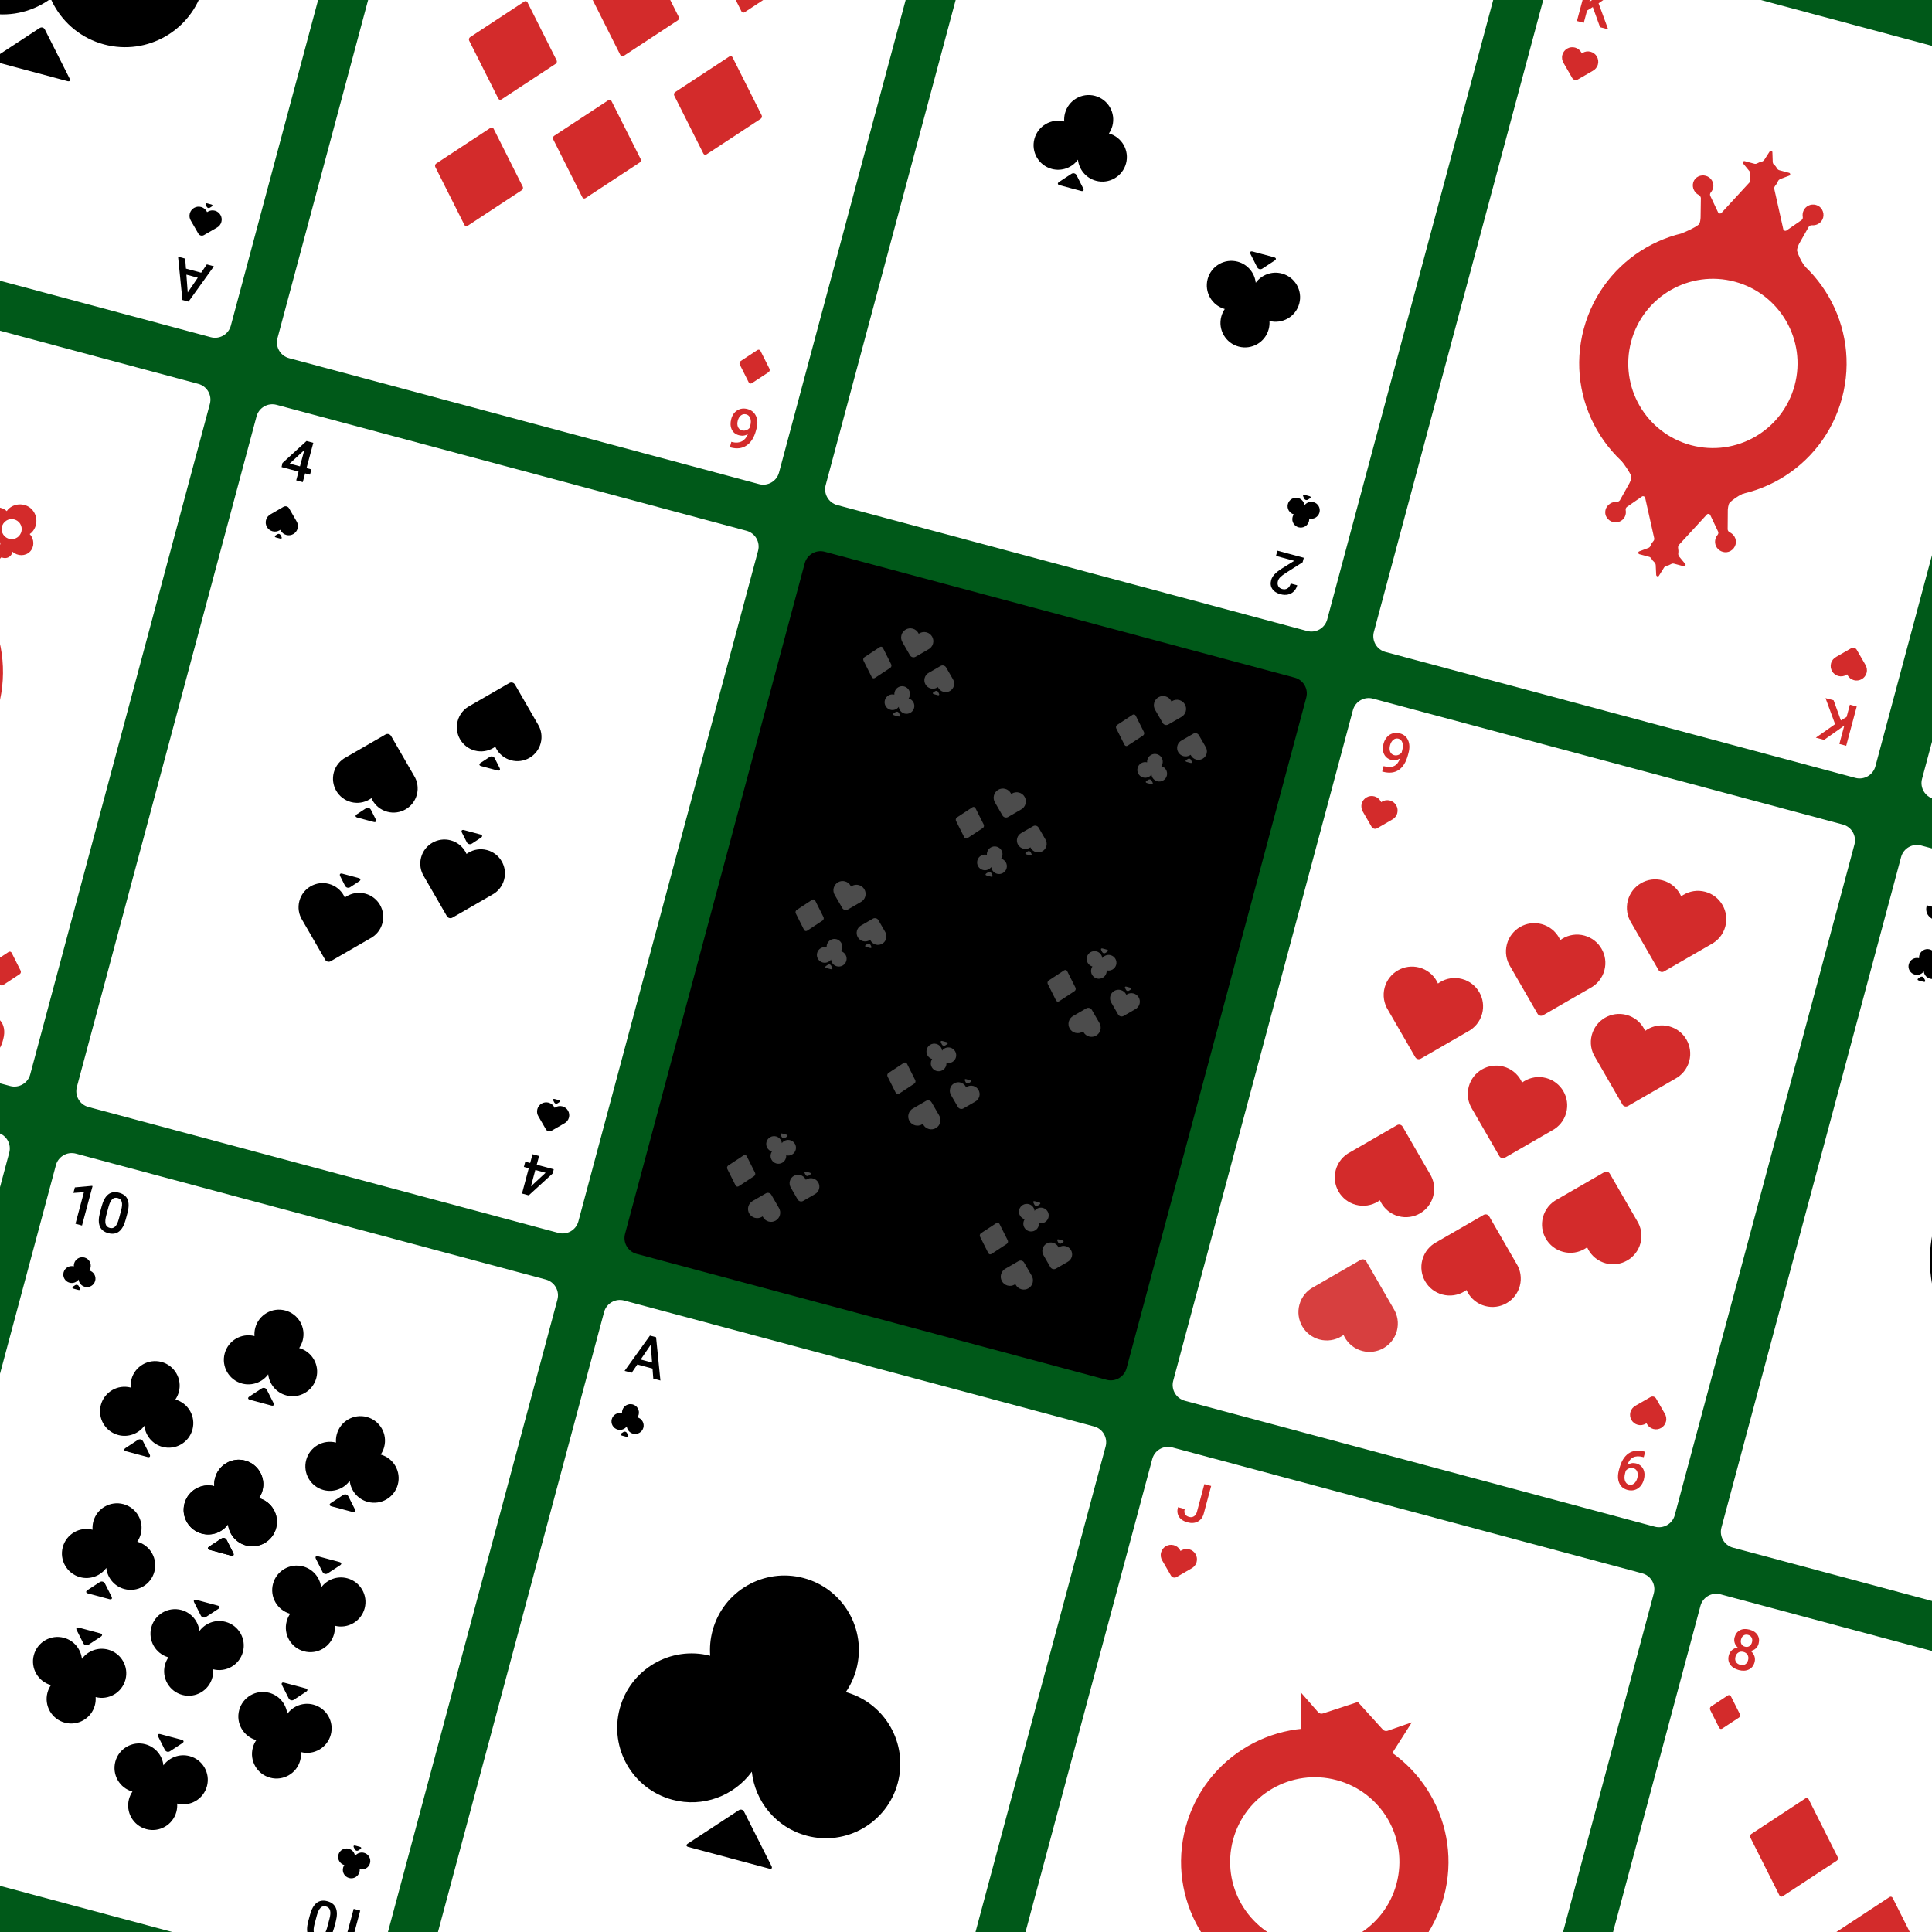
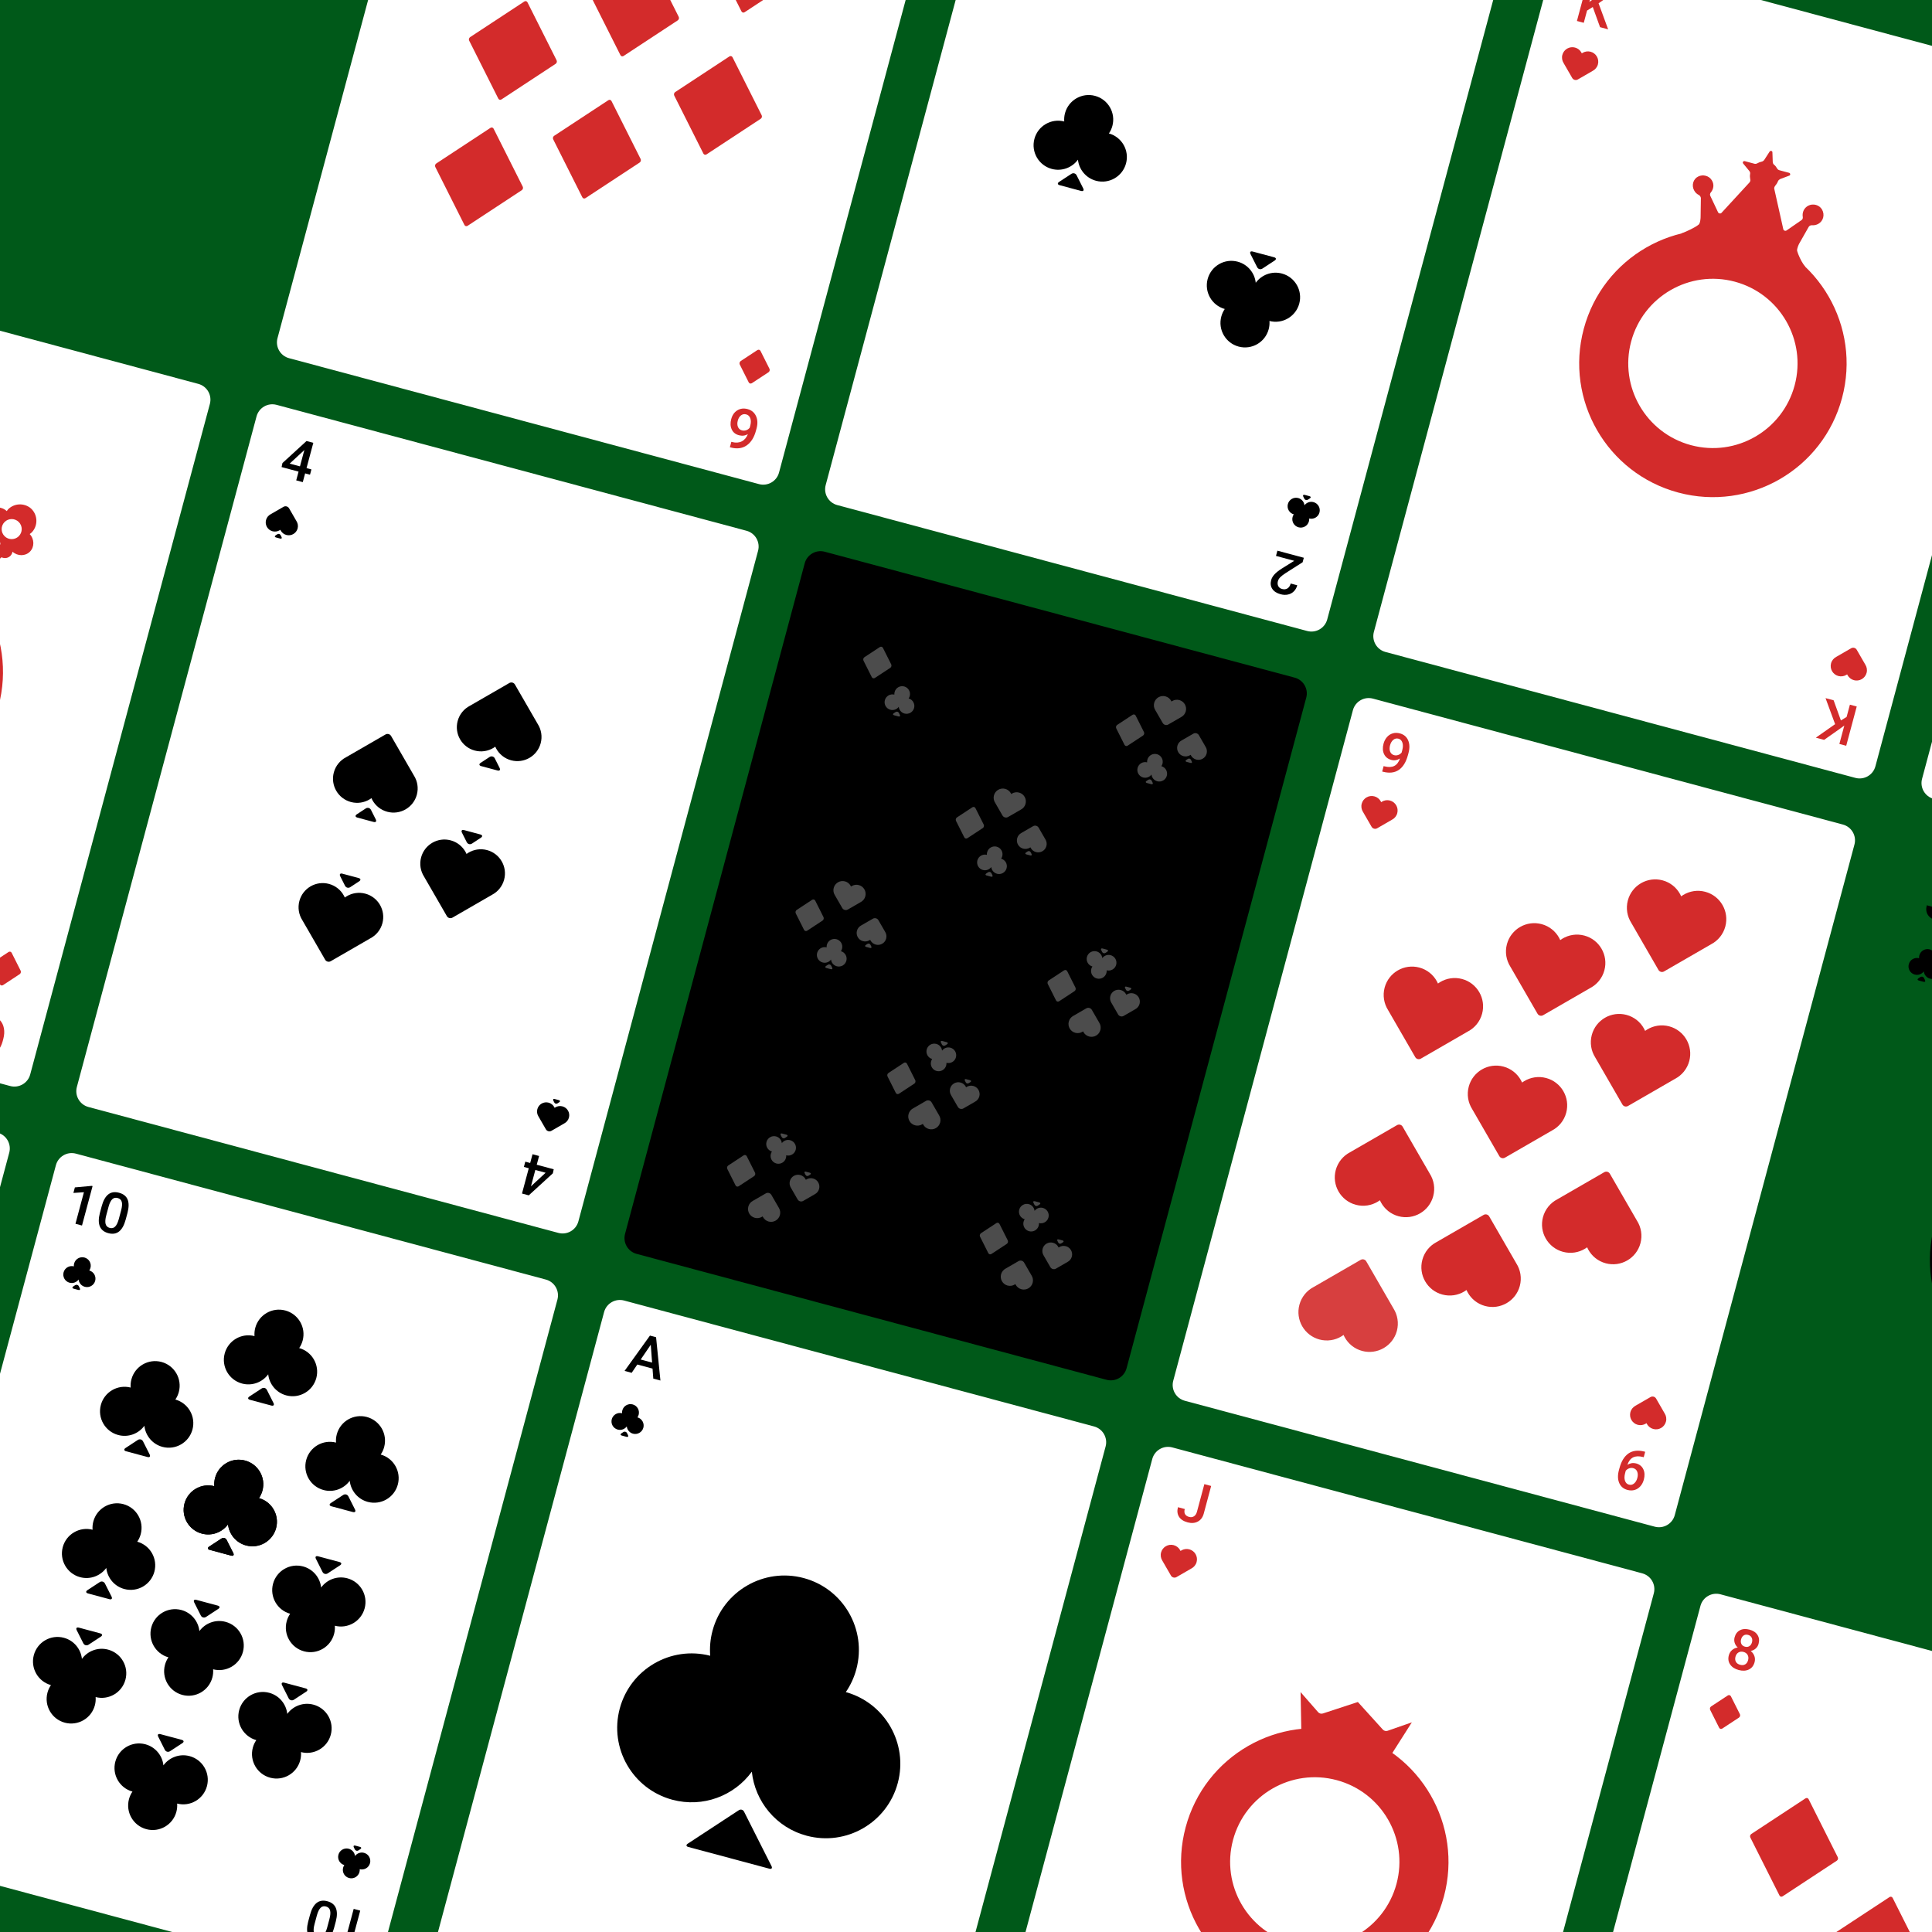
<svg xmlns="http://www.w3.org/2000/svg" width="1600" height="1600" viewBox="0 0 1600 1600" fill="none">
  <rect x="0" y="0" width="1600" height="1600" fill="#333333" stroke="none" />
  <g clip-path="url(#clip0_164_141)">
    <rect width="1600" height="1600" fill="#005919" />
    <g clip-path="url(#clip1_164_141)">
      <path d="M330.399 -302.213L-58.785 -406.495C-66.01 -408.431 -73.436 -404.143 -75.373 -396.918L-224.171 158.405C-226.107 165.63 -221.819 173.057 -214.594 174.993L174.59 279.274C181.815 281.21 189.241 276.923 191.177 269.698L339.976 -285.626C341.912 -292.851 337.624 -300.277 330.399 -302.213Z" fill="white" />
      <path fill-rule="evenodd" clip-rule="evenodd" d="M171.191 171.231C171.718 172.277 172.941 172.603 173.919 171.962L175.323 171.042C176.302 170.4 176.178 169.634 175.055 169.333L171.521 168.386C170.394 168.084 169.909 168.688 170.435 169.732L171.191 171.231ZM179.525 188.564C181.345 187.613 182.776 185.931 183.349 183.791C184.437 179.733 182.029 175.561 177.97 174.473C175.883 173.914 173.764 174.28 172.052 175.319C171.863 175.435 171.678 175.558 171.499 175.689C171.41 175.486 171.312 175.287 171.205 175.092C170.242 173.336 168.591 171.96 166.503 171.401C162.444 170.313 158.273 172.722 157.186 176.78C156.612 178.92 157.011 181.092 158.111 182.827L164.258 193.473C165.19 195.088 167.26 195.645 168.878 194.711L179.525 188.564Z" fill="black" />
      <path fill-rule="evenodd" clip-rule="evenodd" d="M153.999 222.455L166.609 225.833L171.277 218.961L177.157 220.537L156.139 249.793L151.064 248.433L147.468 212.581L153.37 214.163L153.999 222.455ZM163.799 229.969L154.365 227.441L155.464 242.208L163.799 229.969Z" fill="black" />
      <path fill-rule="evenodd" clip-rule="evenodd" d="M32.785 23.225C34.352 22.199 36.304 22.72 37.149 24.394L57.643 65.037C58.486 66.709 57.702 67.671 55.902 67.189L-4.853 50.91C-6.658 50.426 -6.853 49.203 -5.285 48.175L32.785 23.225ZM160.298 -64.178C170.019 -48.857 173.54 -29.664 168.474 -10.756C158.866 25.101 122.009 46.383 86.149 36.774C67.708 31.833 53.115 19.676 44.606 4.161C43.663 2.44 42.8 0.679 42.007 -1.118C40.432 0.044 38.8 1.137 37.117 2.154C21.993 11.337 3.277 14.569 -15.167 9.627C-51.028 0.018 -72.305 -36.841 -62.697 -72.698C-57.631 -91.606 -44.986 -106.464 -28.903 -114.875L88.109 -182.431C89.727 -183.366 91.802 -182.812 92.738 -181.191L160.298 -64.178Z" fill="black" />
    </g>
    <g clip-path="url(#clip2_164_141)">
      <path d="M784.384 -180.569L395.2 -284.85C387.975 -286.786 380.549 -282.499 378.613 -275.274L229.814 280.05C227.878 287.275 232.166 294.701 239.391 296.637L628.575 400.919C635.8 402.855 643.227 398.567 645.162 391.342L793.961 -163.981C795.897 -171.206 791.609 -178.633 784.384 -180.569Z" fill="white" />
      <path fill-rule="evenodd" clip-rule="evenodd" d="M627.214 289.932C628.149 289.318 629.316 289.632 629.817 290.63L637.224 305.365C637.726 306.365 637.374 307.675 636.44 308.288L622.659 317.346C621.724 317.961 620.557 317.646 620.056 316.649L612.649 301.913C612.147 300.913 612.499 299.603 613.432 298.99L627.214 289.932Z" fill="#D32B2B" />
      <path fill-rule="evenodd" clip-rule="evenodd" d="M635.596 -70.992C636.533 -71.608 637.7 -71.296 638.205 -70.293L662.324 -22.307C662.827 -21.305 662.477 -19.994 661.539 -19.377L616.658 10.12C615.721 10.736 614.554 10.425 614.049 9.421L589.93 -38.565C589.427 -39.567 589.777 -40.877 590.715 -41.494L635.596 -70.992Z" fill="#D32B2B" />
      <path fill-rule="evenodd" clip-rule="evenodd" d="M535.353 -34.757C536.29 -35.373 537.457 -35.062 537.962 -34.058L562.081 13.928C562.585 14.93 562.235 16.24 561.296 16.857L516.415 46.354C515.478 46.97 514.311 46.659 513.807 45.655L489.688 -2.33C489.184 -3.332 489.534 -4.643 490.473 -5.26L535.353 -34.757Z" fill="#D32B2B" />
      <path fill-rule="evenodd" clip-rule="evenodd" d="M434.22 1.239C435.157 0.623 436.325 0.934 436.829 1.938L460.948 49.924C461.452 50.926 461.102 52.236 460.163 52.853L415.283 82.35C414.345 82.966 413.178 82.655 412.674 81.651L388.555 33.666C388.051 32.664 388.401 31.353 389.34 30.736L434.22 1.239Z" fill="#D32B2B" />
      <path fill-rule="evenodd" clip-rule="evenodd" d="M604.048 46.745C604.986 46.129 606.153 46.44 606.657 47.444L630.776 95.43C631.28 96.431 630.93 97.742 629.991 98.359L585.111 127.856C584.174 128.472 583.006 128.161 582.502 127.157L558.383 79.172C557.879 78.17 558.229 76.859 559.168 76.242L604.048 46.745Z" fill="#D32B2B" />
      <path fill-rule="evenodd" clip-rule="evenodd" d="M503.806 82.979C504.743 82.363 505.91 82.675 506.415 83.678L530.534 131.664C531.037 132.666 530.687 133.977 529.749 134.593L484.868 164.091C483.931 164.707 482.764 164.395 482.259 163.392L458.14 115.406C457.637 114.404 457.987 113.093 458.925 112.476L503.806 82.979Z" fill="#D32B2B" />
      <path fill-rule="evenodd" clip-rule="evenodd" d="M406.178 105.893C407.115 105.277 408.283 105.589 408.787 106.592L432.906 154.578C433.41 155.58 433.06 156.891 432.121 157.507L387.241 187.005C386.303 187.621 385.136 187.309 384.632 186.306L360.513 138.32C360.009 137.318 360.359 136.007 361.298 135.391L406.178 105.893Z" fill="#D32B2B" />
      <path fill-rule="evenodd" clip-rule="evenodd" d="M604.45 370.396L605.654 365.902L606.324 366.082C609.377 366.852 612.03 366.668 614.284 365.531C616.537 364.394 618.235 362.381 619.376 359.491C617.141 360.857 614.667 361.177 611.955 360.45C609.078 359.679 607.081 358.058 605.962 355.586C604.843 353.113 604.713 350.275 605.572 347.07C606.458 343.762 608.149 341.343 610.643 339.815C613.137 338.287 615.964 337.946 619.124 338.793C622.373 339.663 624.686 341.569 626.062 344.51C627.439 347.451 627.606 350.866 626.564 354.756L626.067 356.612C624.537 362.32 621.949 366.419 618.303 368.908C614.656 371.398 610.225 371.944 605.009 370.546L604.45 370.396ZM614.448 356.422C615.64 356.741 616.822 356.698 617.993 356.293C619.164 355.888 620.13 355.189 620.891 354.195L621.335 352.54C621.982 350.126 621.989 348.071 621.357 346.376C620.725 344.681 619.604 343.618 617.994 343.187C616.385 342.755 614.949 343.017 613.686 343.973C612.424 344.929 611.529 346.39 611.002 348.358C610.475 350.325 610.522 352.055 611.145 353.548C611.767 355.04 612.868 355.998 614.448 356.422Z" fill="#D32B2B" />
    </g>
    <g clip-path="url(#clip3_164_141)">
      <path d="M1238.37 -58.924L849.185 -163.206C841.96 -165.142 834.534 -160.854 832.598 -153.629L683.799 401.695C681.863 408.919 686.151 416.346 693.376 418.282L1082.56 522.563C1089.79 524.499 1097.21 520.212 1099.15 512.987L1247.95 -42.337C1249.88 -49.562 1245.59 -56.988 1238.37 -58.924Z" fill="white" />
      <path fill-rule="evenodd" clip-rule="evenodd" d="M1084.22 429.388C1087.94 430.346 1091.74 428.132 1092.73 424.417C1093.74 420.68 1091.52 416.839 1087.78 415.838C1084.9 415.066 1081.96 416.206 1080.3 418.478C1080.01 415.682 1078.03 413.225 1075.15 412.453C1071.41 411.452 1067.57 413.67 1066.57 417.407C1065.57 421.122 1067.76 424.94 1071.46 425.968C1071.02 426.607 1070.68 427.33 1070.47 428.121C1069.47 431.858 1071.68 435.699 1075.42 436.701C1079.16 437.702 1083 435.484 1084 431.747C1084.21 430.956 1084.28 430.161 1084.22 429.388ZM1080.18 412.985C1080.76 414.135 1082.1 414.494 1083.18 413.789L1084.72 412.777C1085.8 412.071 1085.66 411.227 1084.43 410.897L1080.54 409.855C1079.3 409.523 1078.77 410.187 1079.35 411.336L1080.18 412.985Z" fill="black" />
      <path fill-rule="evenodd" clip-rule="evenodd" d="M918.361 110.514C929.083 113.497 935.422 124.568 932.535 135.341C929.631 146.178 918.492 152.609 907.655 149.705C899.306 147.468 893.572 140.344 892.706 132.235C887.902 138.825 879.374 142.128 871.025 139.891C860.188 136.987 853.757 125.848 856.66 115.011C859.547 104.238 870.572 97.819 881.349 100.597C881.174 98.357 881.371 96.049 881.985 93.756C884.889 82.919 896.028 76.488 906.866 79.392C917.703 82.296 924.134 93.435 921.231 104.272C920.616 106.565 919.632 108.662 918.361 110.514ZM887.25 143.997C888.814 142.972 890.764 143.492 891.607 145.165L897.059 155.976C897.902 157.646 897.119 158.608 895.308 158.122L877.566 153.368C875.756 152.883 875.555 151.661 877.122 150.634L887.25 143.997Z" fill="black" />
      <path fill-rule="evenodd" clip-rule="evenodd" d="M1051.31 265.822C1062.09 268.599 1073.11 262.181 1076 251.408C1078.9 240.571 1072.47 229.432 1061.63 226.528C1053.28 224.291 1044.76 227.594 1039.95 234.183C1039.09 226.075 1033.35 218.95 1025 216.713C1014.17 213.809 1003.03 220.24 1000.12 231.077C997.236 241.85 1003.58 252.922 1014.3 255.905C1013.03 257.757 1012.04 259.853 1011.43 262.147C1008.52 272.984 1014.95 284.123 1025.79 287.027C1036.63 289.93 1047.77 283.5 1050.67 272.663C1051.29 270.369 1051.48 268.062 1051.31 265.822ZM1041.11 221.269C1041.95 222.939 1043.9 223.463 1045.46 222.436L1055.59 215.799C1057.16 214.774 1056.96 213.551 1055.15 213.065L1037.41 208.311C1035.6 207.826 1034.81 208.785 1035.65 210.457L1041.11 221.269Z" fill="black" />
      <path fill-rule="evenodd" clip-rule="evenodd" d="M1057.88 456.047L1079.77 461.912L1078.77 465.646L1064.76 474.567C1062.73 475.891 1061.22 477.05 1060.24 478.042C1059.27 479.034 1058.62 480.119 1058.31 481.297C1057.89 482.847 1057.99 484.215 1058.61 485.403C1059.22 486.59 1060.27 487.382 1061.75 487.777C1063.5 488.249 1065.01 488.077 1066.27 487.264C1067.52 486.45 1068.4 485.112 1068.9 483.249L1074.33 484.705C1073.8 486.687 1072.87 488.351 1071.55 489.697C1070.22 491.042 1068.6 491.93 1066.69 492.36C1064.77 492.79 1062.72 492.712 1060.53 492.125C1057.37 491.278 1055.09 489.817 1053.69 487.74C1052.29 485.663 1051.97 483.224 1052.72 480.422C1053.15 478.798 1054.07 477.218 1055.46 475.682C1056.86 474.147 1058.9 472.526 1061.59 470.819L1071.83 464.434L1056.72 460.385L1057.88 456.047Z" fill="black" />
    </g>
    <g clip-path="url(#clip4_164_141)">
      <path d="M1692.35 62.722L1303.17 -41.559C1295.95 -43.495 1288.52 -39.208 1286.58 -31.983L1137.78 523.341C1135.85 530.566 1140.14 537.992 1147.36 539.928L1536.55 644.21C1543.77 646.146 1551.2 641.858 1553.13 634.633L1701.93 79.31C1703.87 72.085 1699.58 64.658 1692.35 62.722Z" fill="white" />
      <path fill-rule="evenodd" clip-rule="evenodd" d="M1544.79 550.445L1537.66 538.099C1536.72 536.483 1534.65 535.932 1533.04 536.862L1520.69 543.99C1518.65 545.061 1517.04 546.953 1516.39 549.36C1515.17 553.926 1517.88 558.619 1522.44 559.842C1524.79 560.471 1527.18 560.06 1529.1 558.891C1529.32 558.761 1529.52 558.622 1529.72 558.474C1529.82 558.703 1529.93 558.927 1530.05 559.146C1531.14 561.122 1533 562.67 1535.34 563.299C1539.91 564.522 1544.6 561.812 1545.83 557.247C1546.47 554.839 1546.02 552.396 1544.79 550.445Z" fill="#D32B2B" />
      <path fill-rule="evenodd" clip-rule="evenodd" d="M1319.01 58.69L1306.67 65.818C1305.05 66.751 1302.98 66.192 1302.05 64.581L1294.92 52.235C1293.68 50.284 1293.24 47.84 1293.88 45.433C1295.1 40.867 1299.8 38.158 1304.36 39.381C1306.71 40.01 1308.57 41.558 1309.65 43.534C1309.77 43.753 1309.88 43.977 1309.98 44.206C1310.19 44.058 1310.39 43.919 1310.61 43.789C1312.53 42.62 1314.92 42.209 1317.26 42.838C1321.83 44.061 1324.54 48.754 1323.32 53.32C1322.67 55.727 1321.06 57.62 1319.01 58.69Z" fill="#D32B2B" />
      <path fill-rule="evenodd" clip-rule="evenodd" d="M1497.58 170.311C1494.03 172.133 1492.35 175.896 1492.97 179.638C1493.18 180.67 1492.71 181.842 1491.94 182.286L1479.57 190.836C1478.57 191.543 1477.24 191.026 1476.88 189.953L1469.34 156.242C1469.24 155.403 1469.63 154.533 1470.14 153.857C1471.07 152.806 1471.89 151.563 1472.45 150.088C1472.84 149.219 1473.46 148.734 1474.23 148.29L1481.82 145.448C1482.89 145.085 1482.84 143.447 1481.63 143.122L1473.59 140.968C1472.83 140.765 1472.16 140.259 1471.71 139.49C1471.05 138.336 1470.23 137.142 1469.14 136.362C1468.46 135.856 1468.21 134.976 1468.11 134.136L1467.83 126.097C1467.81 124.955 1466.29 124.548 1465.55 125.488L1461.09 132.419C1460.59 133.096 1459.97 133.581 1459.09 133.832C1457.72 134.114 1456.45 134.588 1455.3 135.254C1454.53 135.698 1453.69 135.798 1452.93 135.595L1444.89 133.441C1443.83 133.157 1442.86 134.359 1443.57 135.361L1448.72 141.616C1449.2 142.233 1449.6 143.154 1449.36 144.064C1449.11 145.621 1449.2 147.107 1449.48 148.483C1449.73 149.363 1449.53 150.121 1448.98 150.949L1425.59 176.373C1424.74 177.12 1423.33 176.906 1422.82 175.793L1416.39 162.205C1415.98 161.285 1416.11 160.183 1416.81 159.395C1419.18 156.617 1419.74 152.704 1417.71 149.395C1415.49 145.55 1410.33 144.169 1406.37 146.196C1402.27 148.184 1400.69 153.45 1402.98 157.639C1403.83 159.329 1405.25 160.685 1406.84 161.435C1407.71 161.831 1408.53 163.025 1408.59 164.016C1408.59 164.016 1408.4 179.892 1408.36 180.043C1408.36 180.043 1408.23 184.778 1406.76 185.998C1403.72 188.53 1396.57 191.709 1393.6 192.87C1392.07 193.471 1392.34 193.388 1392.34 193.388C1391.89 195.056 1446.21 204.28 1446.21 204.28C1446.21 204.28 1494.6 222.577 1495.05 220.909C1495.05 220.909 1495.05 221.071 1493.49 218.82C1491.6 216.103 1489.19 211.017 1488.33 207.855C1487.85 206.046 1489.93 201.903 1489.93 201.903C1489.97 201.751 1497.94 187.794 1497.94 187.794C1498.48 186.966 1499.6 186.451 1500.55 186.544C1502.3 186.687 1504.01 186.335 1505.7 185.488C1510.09 183.087 1511.36 177.739 1508.91 173.51C1506.69 169.664 1501.54 168.283 1497.58 170.311Z" fill="#D32B2B" />
      <path d="M1395.15 388.296C1443.38 401.218 1492.95 372.599 1505.87 324.372C1518.79 276.146 1490.17 226.576 1441.95 213.654C1393.72 200.731 1344.15 229.351 1331.23 277.577C1318.31 325.803 1346.93 375.374 1395.15 388.296Z" fill="white" />
      <path fill-rule="evenodd" clip-rule="evenodd" d="M1436.69 233.276C1399.3 223.258 1360.87 245.446 1350.85 282.835C1340.83 320.224 1363.02 358.655 1400.41 368.673C1437.8 378.691 1476.23 356.503 1486.25 319.114C1496.27 281.725 1474.08 243.294 1436.69 233.276ZM1311.61 272.319C1327.43 213.255 1388.14 178.205 1447.21 194.031C1506.27 209.857 1541.32 270.567 1525.49 329.63C1509.67 388.694 1448.96 423.745 1389.89 407.919C1330.83 392.093 1295.78 331.383 1311.61 272.319Z" fill="#D32B2B" />
-       <path fill-rule="evenodd" clip-rule="evenodd" d="M1421.74 453.373C1419.57 450.016 1420 445.918 1422.41 442.989C1423.1 442.201 1423.28 440.947 1422.83 440.178L1416.4 426.59C1415.88 425.478 1414.48 425.263 1413.63 426.011L1390.24 451.434C1389.73 452.111 1389.64 453.061 1389.74 453.9C1390.02 455.276 1390.11 456.763 1389.86 458.319C1389.77 459.27 1390.06 459.998 1390.5 460.767L1395.65 467.022C1396.4 467.873 1395.54 469.267 1394.33 468.942L1386.29 466.789C1385.53 466.586 1384.69 466.686 1383.92 467.13C1382.77 467.796 1381.46 468.421 1380.13 468.551C1379.29 468.651 1378.63 469.287 1378.13 469.964L1373.86 476.784C1373.27 477.765 1371.76 477.358 1371.59 476.175L1371.19 467.944C1371.09 467.104 1370.8 466.376 1370.16 465.718C1369.11 464.786 1368.25 463.744 1367.59 462.59C1367.14 461.821 1366.47 461.315 1365.71 461.112L1357.67 458.958C1356.61 458.674 1356.37 457.147 1357.48 456.633L1365.07 453.79C1365.8 453.498 1366.61 452.902 1366.85 451.992C1367.41 450.517 1368.23 449.274 1369.16 448.223C1369.82 447.587 1370.02 446.829 1369.96 445.838L1362.42 412.127C1362.06 411.054 1360.73 410.537 1359.73 411.244L1347.36 419.794C1346.56 420.389 1346.12 421.41 1346.33 422.442C1346.99 426.032 1345.52 429.701 1342.1 431.547C1338.26 433.767 1333.1 432.386 1330.69 428.652C1328.13 424.877 1329.4 419.529 1333.47 417.047C1335.05 416.007 1336.96 415.544 1338.71 415.688C1339.66 415.78 1340.97 415.155 1341.52 414.326C1341.52 414.326 1349.29 400.483 1349.33 400.331C1349.33 400.331 1351.59 396.167 1350.93 394.377C1349.56 390.661 1344.95 384.333 1342.97 381.846C1341.94 380.56 1342.13 380.764 1342.13 380.764C1342.58 379.096 1394.23 398.269 1394.23 398.269C1394.23 398.269 1445.29 406.618 1444.84 408.285C1444.84 408.285 1444.93 408.147 1442.45 409.315C1439.45 410.724 1434.82 413.922 1432.5 416.234C1431.17 417.556 1430.9 422.186 1430.9 422.186C1430.86 422.338 1430.78 438.408 1430.78 438.408C1430.84 439.399 1431.55 440.401 1432.42 440.796C1434.01 441.546 1435.32 442.711 1436.36 444.29C1438.95 448.56 1437.38 453.826 1433.15 456.268C1429.3 458.488 1424.15 457.107 1421.74 453.373Z" fill="#D32B2B" />
      <path fill-rule="evenodd" clip-rule="evenodd" d="M1319.07 5.815L1314.33 8.739L1311.61 18.889L1305.95 17.373L1314.68 -15.178L1320.33 -13.662L1316.24 1.607L1320.41 -1.422L1332.99 -10.272L1339.83 -8.438L1323.87 2.741L1331.8 24.299L1325.09 22.501L1319.07 5.815Z" fill="#D32B2B" />
      <path fill-rule="evenodd" clip-rule="evenodd" d="M1524.56 596.644L1529.29 593.72L1532.01 583.57L1537.67 585.085L1528.95 617.637L1523.29 616.121L1527.38 600.852L1523.22 603.881L1510.64 612.731L1503.8 610.897L1519.76 599.718L1511.83 578.16L1518.53 579.958L1524.56 596.644Z" fill="#D32B2B" />
    </g>
    <g clip-path="url(#clip5_164_141)">
      <path d="M2146.34 184.367L1757.16 80.085C1749.93 78.149 1742.5 82.437 1740.57 89.662L1591.77 644.986C1589.83 652.21 1594.12 659.637 1601.35 661.573L1990.53 765.854C1997.76 767.79 2005.18 763.503 2007.12 756.278L2155.92 200.954C2157.85 193.729 2153.56 186.303 2146.34 184.367Z" fill="white" />
    </g>
    <g clip-path="url(#clip6_164_141)">
      <path d="M164.237 317.912L-224.947 213.63C-232.172 211.694 -239.598 215.982 -241.534 223.207L-390.333 778.53C-392.269 785.755 -387.981 793.182 -380.756 795.118L8.428 899.399C15.653 901.335 23.08 897.048 25.015 889.823L173.814 334.499C175.75 327.274 171.462 319.848 164.237 317.912Z" fill="white" />
      <path fill-rule="evenodd" clip-rule="evenodd" d="M7.067 788.413C8.002 787.798 9.169 788.112 9.67 789.11L17.077 803.845C17.579 804.845 17.227 806.155 16.294 806.768L2.512 815.826C1.577 816.441 0.41 816.127 -0.091 815.129L-7.498 800.394C-8 799.394 -7.648 798.084 -6.715 797.471L7.067 788.413Z" fill="#D32B2B" />
      <path fill-rule="evenodd" clip-rule="evenodd" d="M-1.039 463.647C-0.372 462.981 0.38 462.266 1.196 461.509C3.688 462.665 6.645 462.298 8.595 460.348C9.558 459.385 10.134 458.172 10.335 456.893C14.588 460.684 20.918 460.731 24.758 456.892C28.656 452.993 28.551 446.529 24.585 442.274C25.538 441.536 26.095 441.112 26.095 441.112C31.024 436.183 31.439 428.382 27.345 422.961C27.057 422.535 26.72 422.15 26.352 421.78C26.088 421.51 26.079 421.506 26.074 421.5C25.707 421.136 25.32 420.796 24.921 420.48C19.472 416.415 11.671 416.83 6.743 421.758C6.743 421.758 6.318 422.315 5.583 423.269C1.326 419.304 -5.138 419.196 -9.037 423.095C-12.878 426.935 -12.829 433.266 -9.036 437.52C-10.315 437.721 -11.528 438.297 -12.491 439.26C-14.441 441.21 -14.81 444.164 -13.655 446.656C-14.409 447.474 -15.127 448.226 -15.79 448.893C-21.373 454.488 -63.949 453.367 -79.154 449.641C-85.74 448.026 -90.209 448.597 -90.209 448.597C-90.209 448.597 -62.269 471.646 -42.993 490.849C-23.791 510.123 1.418 540.913 -1.616 526.652C-4.649 512.391 -5.195 467.793 -1.039 463.647ZM-4.095 448.32C-3.093 447.317 -1.465 447.316 -0.463 448.319C0.541 449.323 0.538 450.948 -0.464 451.951C-1.465 452.952 -3.092 452.956 -4.096 451.952C-5.098 450.949 -5.095 449.32 -4.095 448.32ZM3.799 444.056C0.555 440.812 0.555 435.549 3.8 432.303C7.044 429.06 12.308 429.059 15.553 432.303C18.799 435.55 18.796 440.812 15.553 444.055C12.307 447.301 7.046 447.303 3.799 444.056Z" fill="#D32B2B" />
      <path d="M-131.657 643.837C-83.431 656.759 -33.861 628.14 -20.938 579.913C-8.016 531.687 -36.636 482.117 -84.862 469.195C-133.088 456.272 -182.659 484.892 -195.581 533.118C-208.503 581.344 -179.883 630.915 -131.657 643.837Z" fill="white" />
      <path fill-rule="evenodd" clip-rule="evenodd" d="M-90.12 488.817C-127.509 478.799 -165.94 500.987 -175.958 538.376C-185.976 575.765 -163.788 614.196 -126.399 624.214C-89.01 634.232 -50.579 612.044 -40.561 574.655C-30.543 537.266 -52.731 498.835 -90.12 488.817ZM-215.203 527.86C-199.377 468.796 -138.667 433.746 -79.604 449.572C-20.54 465.398 14.511 526.108 -1.315 585.171C-17.142 644.235 -77.852 679.286 -136.915 663.459C-195.979 647.633 -231.029 586.923 -215.203 527.86Z" fill="#D32B2B" />
      <path fill-rule="evenodd" clip-rule="evenodd" d="M-24.329 853.289C-23.502 850.204 -22.298 847.663 -20.717 845.666C-19.136 843.67 -17.288 842.244 -15.174 841.389L-19.595 835.532L-15.042 833.205L-9.579 840.54C-8.618 840.589 -7.616 840.754 -6.572 841.034C-3.949 841.737 -1.778 843.009 -0.059 844.852C1.659 846.694 2.762 848.958 3.248 851.644C3.735 854.331 3.568 857.233 2.748 860.352L2.257 862.186C1.406 865.36 0.093 868.011 -1.683 870.139C-3.46 872.267 -5.545 873.701 -7.94 874.441C-10.335 875.182 -12.851 875.198 -15.489 874.491C-18.172 873.772 -20.367 872.501 -22.075 870.678C-23.783 868.854 -24.876 866.597 -25.352 863.905C-25.829 861.213 -25.65 858.278 -24.814 855.1L-24.329 853.289ZM-19.106 856.509C-20.088 860.176 -20.147 863.139 -19.283 865.4C-18.419 867.66 -16.735 869.125 -14.231 869.796C-11.802 870.447 -9.641 870 -7.749 868.454C-5.858 866.908 -4.43 864.396 -3.465 860.916L-2.956 859.016C-2.014 855.498 -1.966 852.564 -2.814 850.212C-3.661 847.86 -5.329 846.351 -7.818 845.684C-10.337 845.009 -12.527 845.445 -14.387 846.991C-16.247 848.537 -17.668 851.144 -18.65 854.81L-19.106 856.509Z" fill="#D32B2B" />
    </g>
    <g clip-path="url(#clip7_164_141)">
      <path d="M618.223 439.556L229.038 335.275C221.813 333.339 214.387 337.626 212.451 344.851L63.653 900.175C61.717 907.4 66.004 914.826 73.229 916.762L462.414 1021.04C469.639 1022.98 477.065 1018.69 479.001 1011.47L627.799 456.144C629.735 448.919 625.448 441.492 618.223 439.556Z" fill="white" />
      <path fill-rule="evenodd" clip-rule="evenodd" d="M229.663 442.456C230.642 441.814 231.864 442.143 232.391 443.187L233.147 444.686C233.674 445.731 233.183 446.333 232.06 446.032L228.526 445.085C227.399 444.783 227.281 444.017 228.259 443.376L229.663 442.456ZM245.547 431.612C246.647 433.346 247.046 435.518 246.472 437.658C245.385 441.716 241.213 444.125 237.155 443.037C235.068 442.478 233.416 441.102 232.453 439.346C232.346 439.151 232.249 438.952 232.159 438.749C231.981 438.88 231.796 439.004 231.605 439.119C229.894 440.158 227.775 440.524 225.688 439.965C221.629 438.877 219.221 434.706 220.309 430.647C220.882 428.507 222.313 426.826 224.133 425.874L234.78 419.727C236.395 418.795 238.466 419.347 239.4 420.965L245.547 431.612Z" fill="black" />
      <path fill-rule="evenodd" clip-rule="evenodd" d="M459.015 913.001C459.542 914.046 460.765 914.373 461.743 913.732L463.147 912.812C464.126 912.17 464.001 911.403 462.879 911.102L459.345 910.156C458.218 909.854 457.732 910.458 458.259 911.502L459.015 913.001ZM467.349 930.334C469.168 929.382 470.6 927.7 471.173 925.56C472.26 921.502 469.852 917.331 465.794 916.243C463.706 915.684 461.588 916.049 459.876 917.089C459.686 917.204 459.502 917.328 459.323 917.459C459.234 917.256 459.136 917.057 459.029 916.862C458.066 915.106 456.414 913.73 454.327 913.17C450.268 912.083 446.097 914.492 445.009 918.55C444.436 920.69 444.835 922.862 445.935 924.596L452.082 935.243C453.014 936.858 455.084 937.415 456.702 936.481L467.349 930.334Z" fill="black" />
      <path fill-rule="evenodd" clip-rule="evenodd" d="M285.727 733.524C286.569 735.194 288.522 735.714 290.082 734.691L297.43 729.876C298.994 728.851 298.798 727.628 296.99 727.144L283.518 723.534C281.712 723.05 280.931 724.014 281.771 725.68L285.727 733.524ZM306.643 777.122C311.426 774.621 315.187 770.201 316.694 764.578C319.551 753.913 313.223 742.95 302.557 740.092C297.072 738.622 291.506 739.584 287.007 742.315C286.508 742.618 286.023 742.943 285.552 743.288C285.319 742.754 285.061 742.23 284.779 741.718C282.249 737.103 277.909 733.488 272.423 732.018C261.757 729.16 250.795 735.489 247.938 746.154C246.431 751.778 247.478 757.486 250.37 762.044L269.273 794.785C270.21 796.407 272.281 796.961 273.902 796.025L306.643 777.122Z" fill="black" />
      <path fill-rule="evenodd" clip-rule="evenodd" d="M386.532 697.44C387.374 699.11 389.327 699.63 390.887 698.607L398.235 693.792C399.799 692.767 399.603 691.544 397.795 691.06L384.324 687.45C382.517 686.966 381.737 687.93 382.576 689.596L386.532 697.44ZM407.449 741.038C412.231 738.537 415.992 734.117 417.499 728.494C420.357 717.829 414.028 706.866 403.362 704.008C397.877 702.538 392.311 703.5 387.812 706.231C387.313 706.534 386.829 706.859 386.357 707.204C386.124 706.67 385.867 706.146 385.584 705.634C383.054 701.019 378.714 697.404 373.228 695.934C362.562 693.076 351.6 699.405 348.743 710.07C347.236 715.694 348.283 721.402 351.175 725.96L370.078 758.701C371.015 760.323 373.086 760.877 374.707 759.941L407.449 741.038Z" fill="black" />
      <path fill-rule="evenodd" clip-rule="evenodd" d="M302.87 669.545C304.433 668.521 306.385 669.047 307.225 670.712L311.181 678.557C312.022 680.226 311.241 681.187 309.433 680.703L295.962 677.093C294.155 676.609 293.962 675.384 295.521 674.361L302.87 669.545ZM342.783 642.247C345.674 646.804 346.721 652.512 345.214 658.136C342.357 668.801 331.395 675.131 320.729 672.273C315.244 670.803 310.904 667.187 308.373 662.573C308.092 662.061 307.836 661.537 307.6 661.003C307.131 661.348 306.646 661.673 306.145 661.976C301.647 664.707 296.081 665.668 290.595 664.198C279.929 661.34 273.6 650.378 276.458 639.713C277.965 634.089 281.726 629.67 286.509 627.168L319.25 608.266C320.873 607.329 322.943 607.885 323.879 609.506L342.783 642.247Z" fill="black" />
      <path fill-rule="evenodd" clip-rule="evenodd" d="M405.428 626.92C406.992 625.896 408.944 626.422 409.783 628.087L413.739 635.932C414.581 637.601 413.8 638.562 411.992 638.078L398.52 634.468C396.714 633.984 396.52 632.759 398.08 631.736L405.428 626.92ZM445.341 599.622C448.232 604.179 449.28 609.887 447.773 615.511C444.915 626.176 433.953 632.506 423.287 629.648C417.803 628.178 413.462 624.562 410.931 619.948C410.651 619.436 410.394 618.912 410.158 618.378C409.69 618.723 409.205 619.048 408.704 619.351C404.206 622.082 398.639 623.043 393.153 621.573C382.487 618.715 376.159 607.753 379.017 597.088C380.523 591.464 384.284 587.045 389.068 584.543L421.809 565.641C423.431 564.704 425.502 565.26 426.438 566.881L445.341 599.622Z" fill="black" />
      <path fill-rule="evenodd" clip-rule="evenodd" d="M253.856 387.677L257.902 388.761L256.734 393.12L252.688 392.036L250.747 399.28L245.314 397.824L247.255 390.581L233.193 386.813L233.923 383.462L253.857 365.225L259.469 366.728L253.856 387.677ZM239.905 383.939L248.423 386.221L252.065 372.628L251.471 373.236L239.905 383.939Z" fill="black" />
      <path fill-rule="evenodd" clip-rule="evenodd" d="M437.905 967.487L433.859 966.403L435.027 962.044L439.074 963.128L441.014 955.884L446.447 957.34L444.506 964.584L458.569 968.352L457.838 971.702L437.904 989.939L432.292 988.436L437.905 967.487ZM451.856 971.225L443.338 968.943L439.696 982.536L440.29 981.928L451.856 971.225Z" fill="black" />
    </g>
    <g clip-path="url(#clip8_164_141)">
      <path d="M1072.21 561.201L683.023 456.919C675.798 454.983 668.372 459.271 666.436 466.496L517.638 1021.82C515.702 1029.04 519.989 1036.47 527.214 1038.41L916.399 1142.69C923.623 1144.62 931.05 1140.34 932.986 1133.11L1081.78 577.788C1083.72 570.563 1079.43 563.137 1072.21 561.201Z" fill="black" />
      <mask id="mask0_164_141" style="mask-type:luminance" maskUnits="userSpaceOnUse" x="517" y="456" width="566" height="688">
        <path d="M1072.21 561.201L683.023 456.919C675.798 454.983 668.372 459.271 666.436 466.496L517.638 1021.82C515.702 1029.04 519.989 1036.47 527.214 1038.41L916.399 1142.69C923.623 1144.62 931.05 1140.34 932.986 1133.11L1081.78 577.788C1083.72 570.563 1079.43 563.137 1072.21 561.201Z" fill="white" />
      </mask>
      <g mask="url(#mask0_164_141)">
        <g opacity="0.3">
          <path fill-rule="evenodd" clip-rule="evenodd" d="M783.798 880.185C787.235 881.071 790.752 879.024 791.673 875.587C792.599 872.131 790.548 868.578 787.091 867.651C784.428 866.938 781.708 867.991 780.175 870.093C779.899 867.507 778.07 865.234 775.407 864.521C771.951 863.595 768.398 865.646 767.471 869.103C766.551 872.539 768.572 876.071 771.992 877.022C771.587 877.613 771.273 878.282 771.077 879.013C770.151 882.47 772.202 886.023 775.659 886.949C779.116 887.876 782.669 885.824 783.595 882.368C783.791 881.636 783.854 880.9 783.798 880.185ZM780.059 865.012C780.595 866.076 781.84 866.408 782.835 865.756L784.263 864.82C785.26 864.167 785.133 863.387 783.991 863.081L780.395 862.117C779.248 861.81 778.754 862.425 779.29 863.487L780.059 865.012Z" fill="white" />
          <path fill-rule="evenodd" clip-rule="evenodd" d="M741.862 905.09C742.364 906.089 743.526 906.403 744.463 905.787L757.174 897.433C758.108 896.819 758.46 895.514 757.957 894.512L751.126 880.921C750.624 879.922 749.462 879.608 748.524 880.224L735.813 888.579C734.879 889.193 734.527 890.498 735.031 891.5L741.862 905.09Z" fill="white" />
          <path fill-rule="evenodd" clip-rule="evenodd" d="M777.668 923.587L771.521 912.94C770.587 911.322 768.516 910.77 766.901 911.702L756.254 917.849C754.434 918.801 753.003 920.482 752.429 922.622C751.342 926.681 753.75 930.852 757.809 931.94C759.896 932.499 762.015 932.133 763.726 931.094C763.917 930.979 764.102 930.855 764.28 930.724C764.369 930.927 764.467 931.126 764.574 931.321C765.537 933.077 767.189 934.453 769.276 935.012C773.334 936.1 777.506 933.691 778.593 929.633C779.167 927.493 778.768 925.321 777.668 923.587Z" fill="white" />
          <path fill-rule="evenodd" clip-rule="evenodd" d="M799.794 896.343C800.282 897.31 801.413 897.611 802.318 897.019L803.616 896.167C804.522 895.574 804.407 894.865 803.369 894.587L800.1 893.711C799.057 893.431 798.608 893.99 799.095 894.956L799.794 896.343ZM807.503 912.376C809.186 911.496 810.51 909.94 811.041 907.96C812.047 904.206 809.819 900.348 806.065 899.342C804.134 898.824 802.175 899.163 800.591 900.124C800.416 900.231 800.245 900.345 800.079 900.466C799.997 900.279 799.906 900.094 799.807 899.914C798.917 898.29 797.389 897.017 795.458 896.5C791.704 895.494 787.845 897.722 786.839 901.476C786.309 903.455 786.678 905.464 787.696 907.068L793.255 916.697C794.19 918.317 796.257 918.869 797.874 917.935L807.503 912.376Z" fill="white" />
        </g>
      </g>
      <mask id="mask1_164_141" style="mask-type:luminance" maskUnits="userSpaceOnUse" x="517" y="456" width="566" height="688">
        <path d="M1072.21 561.201L683.023 456.919C675.798 454.983 668.372 459.271 666.436 466.496L517.638 1021.82C515.702 1029.04 519.989 1036.47 527.214 1038.41L916.399 1142.69C923.623 1144.62 931.05 1140.34 932.986 1133.11L1081.78 577.788C1083.72 570.563 1079.43 563.137 1072.21 561.201Z" fill="white" />
      </mask>
      <g mask="url(#mask1_164_141)">
        <g opacity="0.3">
          <path fill-rule="evenodd" clip-rule="evenodd" d="M916.494 803.574C919.932 804.46 923.449 802.413 924.369 798.976C925.296 795.519 923.244 791.966 919.788 791.04C917.125 790.327 914.404 791.38 912.872 793.482C912.596 790.896 910.767 788.623 908.104 787.91C904.647 786.983 901.094 789.035 900.168 792.491C899.247 795.928 901.269 799.459 904.689 800.411C904.283 801.002 903.97 801.67 903.774 802.402C902.847 805.859 904.899 809.412 908.356 810.338C911.812 811.264 915.365 809.213 916.292 805.756C916.488 805.025 916.55 804.289 916.494 803.574ZM912.756 788.401C913.292 789.465 914.536 789.797 915.531 789.145L916.96 788.208C917.957 787.555 917.83 786.775 916.688 786.469L913.092 785.506C911.945 785.199 911.451 785.813 911.987 786.876L912.756 788.401Z" fill="white" />
          <path fill-rule="evenodd" clip-rule="evenodd" d="M874.558 828.479C875.061 829.478 876.222 829.792 877.16 829.176L889.871 820.822C890.805 820.208 891.157 818.903 890.653 817.901L883.823 804.31C883.32 803.311 882.158 802.997 881.221 803.613L868.51 811.967C867.576 812.581 867.224 813.886 867.727 814.888L874.558 828.479Z" fill="white" />
          <path fill-rule="evenodd" clip-rule="evenodd" d="M910.365 846.975L904.218 836.329C903.284 834.711 901.212 834.158 899.598 835.091L888.951 841.237C887.131 842.189 885.7 843.871 885.126 846.011C884.039 850.069 886.447 854.241 890.506 855.328C892.593 855.888 894.711 855.522 896.423 854.483C896.614 854.368 896.798 854.244 896.977 854.112C897.066 854.316 897.164 854.515 897.271 854.71C898.234 856.466 899.885 857.842 901.972 858.401C906.031 859.488 910.202 857.08 911.29 853.021C911.863 850.882 911.465 848.709 910.365 846.975Z" fill="white" />
          <path fill-rule="evenodd" clip-rule="evenodd" d="M932.491 819.731C932.979 820.698 934.11 821 935.014 820.407L936.313 819.556C937.219 818.962 937.104 818.253 936.066 817.975L932.797 817.099C931.754 816.82 931.305 817.379 931.792 818.345L932.491 819.731ZM940.2 835.764C941.883 834.884 943.207 833.328 943.737 831.349C944.743 827.595 942.516 823.736 938.761 822.73C936.831 822.213 934.872 822.551 933.288 823.513C933.112 823.619 932.942 823.734 932.776 823.855C932.694 823.667 932.603 823.483 932.504 823.302C931.613 821.678 930.086 820.406 928.155 819.888C924.4 818.882 920.542 821.11 919.536 824.864C919.006 826.844 919.374 828.853 920.392 830.457L925.952 840.086C926.887 841.706 928.953 842.257 930.571 841.324L940.2 835.764Z" fill="white" />
        </g>
      </g>
      <mask id="mask2_164_141" style="mask-type:luminance" maskUnits="userSpaceOnUse" x="517" y="456" width="566" height="688">
        <path d="M1072.21 561.201L683.023 456.919C675.798 454.983 668.372 459.271 666.436 466.496L517.638 1021.82C515.702 1029.04 519.989 1036.47 527.214 1038.41L916.399 1142.69C923.623 1144.62 931.05 1140.34 932.986 1133.11L1081.78 577.788C1083.72 570.563 1079.43 563.137 1072.21 561.201Z" fill="white" />
      </mask>
      <g mask="url(#mask2_164_141)">
        <g opacity="0.3">
          <path fill-rule="evenodd" clip-rule="evenodd" d="M651.101 956.799C654.538 957.685 658.055 955.637 658.976 952.201C659.902 948.744 657.851 945.191 654.394 944.265C651.731 943.551 649.011 944.605 647.479 946.707C647.203 944.12 645.374 941.848 642.711 941.134C639.254 940.208 635.701 942.259 634.775 945.716C633.854 949.152 635.876 952.684 639.295 953.635C638.89 954.226 638.576 954.895 638.38 955.627C637.454 959.083 639.505 962.636 642.962 963.563C646.419 964.489 649.972 962.438 650.898 958.981C651.094 958.249 651.157 957.513 651.101 956.799ZM647.362 941.626C647.899 942.689 649.143 943.021 650.138 942.369L651.567 941.433C652.563 940.78 652.436 940 651.294 939.694L647.698 938.73C646.551 938.423 646.057 939.038 646.593 940.1L647.362 941.626Z" fill="white" />
          <path fill-rule="evenodd" clip-rule="evenodd" d="M609.165 981.703C609.667 982.703 610.829 983.017 611.766 982.401L624.477 974.046C625.412 973.432 625.764 972.127 625.26 971.125L618.429 957.535C617.927 956.536 616.765 956.222 615.828 956.838L603.117 965.192C602.182 965.806 601.83 967.111 602.334 968.113L609.165 981.703Z" fill="white" />
          <path fill-rule="evenodd" clip-rule="evenodd" d="M644.971 1000.2L638.824 989.553C637.89 987.936 635.819 987.383 634.204 988.315L623.557 994.462C621.737 995.414 620.306 997.096 619.733 999.236C618.645 1003.29 621.053 1007.47 625.112 1008.55C627.2 1009.11 629.318 1008.75 631.03 1007.71C631.22 1007.59 631.405 1007.47 631.583 1007.34C631.673 1007.54 631.77 1007.74 631.877 1007.93C632.84 1009.69 634.492 1011.07 636.579 1011.63C640.638 1012.71 644.809 1010.3 645.896 1006.25C646.47 1004.11 646.071 1001.93 644.971 1000.2Z" fill="white" />
          <path fill-rule="evenodd" clip-rule="evenodd" d="M667.097 972.956C667.585 973.923 668.716 974.225 669.621 973.632L670.919 972.781C671.825 972.187 671.71 971.478 670.672 971.2L667.403 970.324C666.36 970.045 665.911 970.604 666.398 971.569L667.097 972.956ZM674.806 988.989C676.49 988.109 677.813 986.553 678.344 984.574C679.35 980.82 677.122 976.961 673.368 975.955C671.437 975.438 669.478 975.776 667.894 976.737C667.719 976.844 667.548 976.958 667.382 977.08C667.3 976.892 667.21 976.707 667.11 976.527C666.22 974.903 664.692 973.63 662.761 973.113C659.007 972.107 655.148 974.335 654.143 978.089C653.612 980.068 653.981 982.077 654.999 983.682L660.558 993.311C661.493 994.931 663.56 995.482 665.177 994.548L674.806 988.989Z" fill="white" />
        </g>
      </g>
      <mask id="mask3_164_141" style="mask-type:luminance" maskUnits="userSpaceOnUse" x="517" y="456" width="566" height="688">
        <path d="M1072.21 561.201L683.023 456.919C675.798 454.983 668.372 459.271 666.436 466.496L517.638 1021.82C515.702 1029.04 519.989 1036.47 527.214 1038.41L916.399 1142.69C923.623 1144.62 931.05 1140.34 932.986 1133.11L1081.78 577.788C1083.72 570.563 1079.43 563.137 1072.21 561.201Z" fill="white" />
      </mask>
      <g mask="url(#mask3_164_141)">
        <g opacity="0.3">
          <path fill-rule="evenodd" clip-rule="evenodd" d="M860.41 1012.88C863.847 1013.77 867.364 1011.72 868.285 1008.28C869.211 1004.83 867.16 1001.27 863.703 1000.35C861.04 999.635 858.32 1000.69 856.788 1002.79C856.512 1000.2 854.683 997.932 852.02 997.218C848.563 996.292 845.01 998.343 844.084 1001.8C843.163 1005.24 845.185 1008.77 848.605 1009.72C848.199 1010.31 847.885 1010.98 847.689 1011.71C846.763 1015.17 848.814 1018.72 852.271 1019.65C855.728 1020.57 859.281 1018.52 860.207 1015.06C860.403 1014.33 860.466 1013.6 860.41 1012.88ZM856.671 997.709C857.208 998.773 858.452 999.105 859.447 998.453L860.876 997.517C861.872 996.864 861.745 996.084 860.603 995.778L857.007 994.814C855.861 994.507 855.366 995.122 855.902 996.184L856.671 997.709Z" fill="white" />
          <path fill-rule="evenodd" clip-rule="evenodd" d="M818.474 1037.79C818.976 1038.79 820.138 1039.1 821.075 1038.48L833.786 1030.13C834.721 1029.52 835.073 1028.21 834.569 1027.21L827.738 1013.62C827.236 1012.62 826.074 1012.31 825.137 1012.92L812.426 1021.28C811.491 1021.89 811.139 1023.19 811.643 1024.2L818.474 1037.79Z" fill="white" />
          <path fill-rule="evenodd" clip-rule="evenodd" d="M854.28 1056.28L848.133 1045.64C847.199 1044.02 845.128 1043.47 843.513 1044.4L832.867 1050.55C831.046 1051.5 829.615 1053.18 829.042 1055.32C827.954 1059.38 830.363 1063.55 834.421 1064.64C836.509 1065.2 838.627 1064.83 840.339 1063.79C840.529 1063.68 840.714 1063.55 840.892 1063.42C840.982 1063.62 841.08 1063.82 841.186 1064.02C842.149 1065.77 843.801 1067.15 845.888 1067.71C849.947 1068.8 854.118 1066.39 855.205 1062.33C855.779 1060.19 855.38 1058.02 854.28 1056.28Z" fill="white" />
          <path fill-rule="evenodd" clip-rule="evenodd" d="M876.406 1029.04C876.894 1030.01 878.025 1030.31 878.93 1029.72L880.229 1028.86C881.135 1028.27 881.019 1027.56 879.981 1027.28L876.712 1026.41C875.669 1026.13 875.22 1026.69 875.707 1027.65L876.406 1029.04ZM884.115 1045.07C885.799 1044.19 887.123 1042.64 887.653 1040.66C888.659 1036.9 886.431 1033.04 882.677 1032.04C880.746 1031.52 878.787 1031.86 877.203 1032.82C877.028 1032.93 876.857 1033.04 876.691 1033.16C876.609 1032.98 876.519 1032.79 876.419 1032.61C875.529 1030.99 874.001 1029.71 872.07 1029.2C868.316 1028.19 864.457 1030.42 863.452 1034.17C862.921 1036.15 863.29 1038.16 864.308 1039.77L869.867 1049.39C870.802 1051.01 872.869 1051.57 874.486 1050.63L884.115 1045.07Z" fill="white" />
        </g>
      </g>
      <mask id="mask4_164_141" style="mask-type:luminance" maskUnits="userSpaceOnUse" x="517" y="456" width="566" height="688">
        <path d="M1072.21 561.201L683.023 456.919C675.798 454.983 668.372 459.271 666.436 466.496L517.638 1021.82C515.702 1029.04 519.989 1036.47 527.214 1038.41L916.399 1142.69C923.623 1144.62 931.05 1140.34 932.986 1133.11L1081.78 577.788C1083.72 570.563 1079.43 563.137 1072.21 561.201Z" fill="white" />
      </mask>
      <g mask="url(#mask4_164_141)">
        <g opacity="0.3">
          <path fill-rule="evenodd" clip-rule="evenodd" d="M829.101 711.115C832.521 712.066 834.542 715.598 833.622 719.034C832.695 722.491 829.142 724.542 825.686 723.616C823.023 722.903 821.194 720.63 820.918 718.044C819.385 720.146 816.665 721.199 814.002 720.486C810.545 719.559 808.494 716.006 809.42 712.55C810.341 709.113 813.858 707.066 817.295 707.952C817.239 707.237 817.302 706.501 817.498 705.77C818.424 702.313 821.977 700.261 825.434 701.188C828.891 702.114 830.942 705.667 830.016 709.124C829.82 709.855 829.506 710.524 829.101 711.115ZM818.276 722.386C819.273 721.733 820.516 722.067 821.052 723.13L821.821 724.655C822.358 725.719 821.858 726.331 820.716 726.025L817.12 725.061C815.973 724.754 815.853 723.974 816.848 723.322L818.276 722.386Z" fill="white" />
          <path fill-rule="evenodd" clip-rule="evenodd" d="M805.236 668.578C806.17 667.964 807.333 668.273 807.837 669.275L814.668 682.865C815.17 683.865 814.823 685.171 813.885 685.787L801.174 694.141C800.24 694.755 799.077 694.446 798.573 693.444L791.742 679.853C791.24 678.854 791.587 677.548 792.525 676.932L805.236 668.578Z" fill="white" />
          <path fill-rule="evenodd" clip-rule="evenodd" d="M845.493 670.461L834.846 676.607C833.229 677.541 831.159 676.984 830.226 675.369L824.08 664.723C822.979 662.988 822.581 660.817 823.154 658.677C824.241 654.618 828.413 652.21 832.471 653.297C834.559 653.856 836.211 655.232 837.173 656.988C837.281 657.183 837.379 657.383 837.467 657.586C837.647 657.454 837.831 657.331 838.021 657.215C839.733 656.176 841.851 655.81 843.938 656.37C847.997 657.457 850.405 661.629 849.318 665.687C848.744 667.827 847.313 669.509 845.493 670.461Z" fill="white" />
          <path fill-rule="evenodd" clip-rule="evenodd" d="M851.033 705.119C851.939 704.525 853.069 704.83 853.556 705.795L854.255 707.182C854.743 708.149 854.289 708.705 853.25 708.427L849.981 707.551C848.939 707.272 848.829 706.563 849.734 705.97L851.033 705.119ZM865.725 695.088C866.743 696.692 867.112 698.702 866.581 700.681C865.575 704.435 861.717 706.663 857.963 705.657C856.032 705.14 854.504 703.867 853.614 702.243C853.515 702.063 853.424 701.878 853.341 701.69C853.177 701.812 853.006 701.926 852.83 702.033C851.246 702.994 849.287 703.332 847.356 702.815C843.602 701.809 841.374 697.95 842.38 694.196C842.91 692.217 844.234 690.661 845.918 689.781L855.547 684.222C857.167 683.286 859.232 683.842 860.166 685.459L865.725 695.088Z" fill="white" />
        </g>
      </g>
      <mask id="mask5_164_141" style="mask-type:luminance" maskUnits="userSpaceOnUse" x="517" y="456" width="566" height="688">
        <path d="M1072.21 561.201L683.023 456.919C675.798 454.983 668.372 459.271 666.436 466.496L517.638 1021.82C515.702 1029.04 519.989 1036.47 527.214 1038.41L916.399 1142.69C923.623 1144.62 931.05 1140.34 932.986 1133.11L1081.78 577.788C1083.72 570.563 1079.43 563.137 1072.21 561.201Z" fill="white" />
      </mask>
      <g mask="url(#mask5_164_141)">
        <g opacity="0.3">
          <path fill-rule="evenodd" clip-rule="evenodd" d="M696.404 787.728C699.824 788.68 701.846 792.211 700.925 795.648C699.999 799.104 696.446 801.156 692.989 800.23C690.326 799.516 688.497 797.243 688.221 794.657C686.689 796.759 683.968 797.812 681.305 797.099C677.849 796.173 675.797 792.62 676.724 789.163C677.644 785.726 681.161 783.679 684.598 784.565C684.543 783.85 684.605 783.115 684.801 782.383C685.728 778.926 689.281 776.875 692.737 777.801C696.194 778.727 698.246 782.28 697.319 785.737C697.123 786.469 696.81 787.137 696.404 787.728ZM685.579 798.999C686.576 798.346 687.82 798.681 688.355 799.743L689.124 801.268C689.661 802.332 689.161 802.944 688.019 802.638L684.423 801.674C683.276 801.367 683.156 800.588 684.151 799.935L685.579 798.999Z" fill="white" />
          <path fill-rule="evenodd" clip-rule="evenodd" d="M672.539 745.191C673.473 744.577 674.637 744.886 675.14 745.888L681.971 759.479C682.474 760.478 682.126 761.784 681.189 762.4L668.478 770.754C667.543 771.368 666.38 771.059 665.876 770.057L659.045 756.467C658.543 755.467 658.891 754.162 659.828 753.545L672.539 745.191Z" fill="white" />
          <path fill-rule="evenodd" clip-rule="evenodd" d="M712.796 747.074L702.15 753.221C700.532 754.155 698.462 753.598 697.53 751.983L691.383 741.336C690.282 739.602 689.884 737.43 690.457 735.29C691.545 731.232 695.716 728.823 699.775 729.91C701.862 730.47 703.514 731.846 704.476 733.602C704.584 733.797 704.682 733.996 704.771 734.199C704.95 734.068 705.134 733.944 705.324 733.829C707.036 732.789 709.154 732.424 711.241 732.983C715.3 734.07 717.708 738.242 716.621 742.3C716.048 744.44 714.616 746.122 712.796 747.074Z" fill="white" />
          <path fill-rule="evenodd" clip-rule="evenodd" d="M718.336 781.732C719.242 781.139 720.372 781.443 720.859 782.409L721.558 783.795C722.046 784.762 721.592 785.319 720.554 785.04L717.285 784.164C716.242 783.885 716.133 783.176 717.037 782.584L718.336 781.732ZM733.029 771.702C734.046 773.306 734.415 775.315 733.885 777.294C732.879 781.048 729.02 783.276 725.266 782.27C723.335 781.753 721.808 780.48 720.917 778.856C720.818 778.676 720.728 778.492 720.645 778.303C720.48 778.425 720.309 778.539 720.133 778.646C718.549 779.607 716.59 779.946 714.659 779.428C710.905 778.422 708.677 774.564 709.683 770.81C710.214 768.83 711.537 767.275 713.221 766.394L722.85 760.835C724.47 759.9 726.535 760.455 727.469 762.073L733.029 771.702Z" fill="white" />
        </g>
      </g>
      <mask id="mask6_164_141" style="mask-type:luminance" maskUnits="userSpaceOnUse" x="517" y="456" width="566" height="688">
        <path d="M1072.21 561.201L683.023 456.919C675.798 454.983 668.372 459.271 666.436 466.496L517.638 1021.82C515.702 1029.04 519.989 1036.47 527.214 1038.41L916.399 1142.69C923.623 1144.62 931.05 1140.34 932.986 1133.11L1081.78 577.788C1083.72 570.563 1079.43 563.137 1072.21 561.201Z" fill="white" />
      </mask>
      <g mask="url(#mask6_164_141)">
        <g opacity="0.3">
          <path fill-rule="evenodd" clip-rule="evenodd" d="M752.488 578.42C755.908 579.371 757.93 582.903 757.009 586.339C756.083 589.796 752.53 591.847 749.073 590.921C746.41 590.207 744.581 587.935 744.305 585.348C742.773 587.45 740.052 588.504 737.389 587.79C733.933 586.864 731.881 583.311 732.807 579.854C733.728 576.418 737.245 574.37 740.682 575.256C740.627 574.542 740.689 573.806 740.885 573.074C741.812 569.618 745.365 567.566 748.821 568.492C752.278 569.419 754.33 572.972 753.403 576.428C753.207 577.16 752.894 577.829 752.488 578.42ZM741.663 589.691C742.66 589.037 743.904 589.372 744.439 590.434L745.208 591.96C745.745 593.023 745.245 593.635 744.103 593.329L740.507 592.366C739.36 592.059 739.24 591.279 740.235 590.627L741.663 589.691Z" fill="white" />
          <path fill-rule="evenodd" clip-rule="evenodd" d="M728.623 535.883C729.557 535.268 730.721 535.578 731.224 536.58L738.055 550.17C738.558 551.169 738.21 552.475 737.273 553.091L724.562 561.446C723.627 562.06 722.464 561.751 721.96 560.749L715.129 547.158C714.627 546.159 714.975 544.853 715.912 544.237L728.623 535.883Z" fill="white" />
-           <path fill-rule="evenodd" clip-rule="evenodd" d="M768.88 537.765L758.234 543.912C756.616 544.846 754.546 544.289 753.614 542.674L747.467 532.028C746.366 530.293 745.968 528.121 746.541 525.981C747.629 521.923 751.8 519.514 755.859 520.602C757.946 521.161 759.598 522.537 760.56 524.293C760.668 524.488 760.766 524.687 760.855 524.89C761.034 524.759 761.218 524.635 761.408 524.52C763.12 523.481 765.238 523.115 767.325 523.674C771.384 524.762 773.792 528.933 772.705 532.992C772.132 535.132 770.7 536.814 768.88 537.765Z" fill="white" />
-           <path fill-rule="evenodd" clip-rule="evenodd" d="M774.42 572.424C775.326 571.83 776.456 572.134 776.943 573.1L777.642 574.486C778.13 575.454 777.676 576.01 776.638 575.732L773.369 574.856C772.326 574.576 772.217 573.868 773.121 573.275L774.42 572.424ZM789.113 562.393C790.13 563.997 790.499 566.006 789.969 567.986C788.963 571.74 785.104 573.968 781.35 572.962C779.419 572.444 777.892 571.172 777.001 569.547C776.902 569.367 776.812 569.183 776.729 568.995C776.564 569.116 776.393 569.231 776.217 569.337C774.633 570.299 772.674 570.637 770.743 570.12C766.989 569.114 764.761 565.255 765.767 561.501C766.298 559.522 767.621 557.966 769.305 557.086L778.934 551.526C780.554 550.591 782.619 551.147 783.553 552.764L789.113 562.393Z" fill="white" />
        </g>
      </g>
      <mask id="mask7_164_141" style="mask-type:luminance" maskUnits="userSpaceOnUse" x="517" y="456" width="566" height="688">
        <path d="M1072.21 561.201L683.023 456.919C675.798 454.983 668.372 459.271 666.436 466.496L517.638 1021.82C515.702 1029.04 519.989 1036.47 527.214 1038.41L916.399 1142.69C923.623 1144.62 931.05 1140.34 932.986 1133.11L1081.78 577.788C1083.72 570.563 1079.43 563.137 1072.21 561.201Z" fill="white" />
      </mask>
      <g mask="url(#mask7_164_141)">
        <g opacity="0.3">
          <path fill-rule="evenodd" clip-rule="evenodd" d="M961.797 634.504C965.217 635.455 967.239 638.987 966.318 642.423C965.392 645.88 961.839 647.931 958.382 647.005C955.719 646.291 953.89 644.019 953.614 641.432C952.082 643.534 949.362 644.588 946.699 643.874C943.242 642.948 941.191 639.395 942.117 635.938C943.038 632.502 946.555 630.454 949.992 631.34C949.936 630.626 949.999 629.89 950.195 629.158C951.121 625.702 954.674 623.65 958.131 624.576C961.588 625.503 963.639 629.056 962.713 632.512C962.517 633.244 962.203 633.913 961.797 634.504ZM950.973 645.775C951.97 645.121 953.213 645.456 953.749 646.518L954.518 648.043C955.054 649.107 954.554 649.719 953.413 649.413L949.817 648.45C948.67 648.143 948.549 647.363 949.544 646.711L950.973 645.775Z" fill="white" />
          <path fill-rule="evenodd" clip-rule="evenodd" d="M937.933 591.967C938.867 591.352 940.03 591.662 940.534 592.664L947.365 606.254C947.867 607.253 947.519 608.559 946.582 609.175L933.871 617.53C932.937 618.144 931.773 617.835 931.27 616.832L924.439 603.242C923.937 602.243 924.284 600.937 925.222 600.321L937.933 591.967Z" fill="white" />
          <path fill-rule="evenodd" clip-rule="evenodd" d="M978.19 593.849L967.543 599.996C965.926 600.93 963.856 600.373 962.923 598.758L956.776 588.112C955.676 586.377 955.277 584.205 955.851 582.065C956.938 578.007 961.11 575.598 965.168 576.686C967.256 577.245 968.907 578.621 969.87 580.377C969.977 580.572 970.076 580.771 970.164 580.974C970.344 580.843 970.528 580.719 970.718 580.604C972.43 579.565 974.548 579.199 976.635 579.758C980.694 580.846 983.102 585.017 982.014 589.076C981.441 591.216 980.01 592.898 978.19 593.849Z" fill="white" />
          <path fill-rule="evenodd" clip-rule="evenodd" d="M983.729 628.508C984.635 627.914 985.766 628.218 986.253 629.184L986.952 630.57C987.44 631.538 986.985 632.094 985.947 631.816L982.678 630.94C981.636 630.66 981.526 629.952 982.431 629.359L983.729 628.508ZM998.422 618.477C999.44 620.081 999.809 622.09 999.278 624.07C998.272 627.824 994.414 630.052 990.659 629.046C988.729 628.528 987.201 627.256 986.31 625.631C986.212 625.451 986.121 625.267 986.038 625.079C985.873 625.2 985.703 625.315 985.526 625.421C983.943 626.383 981.984 626.721 980.053 626.204C976.298 625.198 974.071 621.339 975.077 617.585C975.607 615.606 976.931 614.05 978.615 613.17L988.244 607.61C989.864 606.675 991.929 607.231 992.863 608.848L998.422 618.477Z" fill="white" />
        </g>
      </g>
    </g>
    <g clip-path="url(#clip9_164_141)">
      <path d="M1526.19 682.847L1137.01 578.566C1129.78 576.63 1122.36 580.917 1120.42 588.142L971.623 1143.47C969.687 1150.69 973.975 1158.12 981.2 1160.05L1370.38 1264.33C1377.61 1266.27 1385.04 1261.98 1386.97 1254.76L1535.77 699.435C1537.71 692.21 1533.42 684.783 1526.19 682.847Z" fill="white" />
      <path fill-rule="evenodd" clip-rule="evenodd" d="M1378.62 1170.57L1371.5 1158.22C1370.56 1156.61 1368.49 1156.06 1366.88 1156.99L1354.53 1164.11C1352.49 1165.19 1350.88 1167.08 1350.23 1169.48C1349.01 1174.05 1351.72 1178.74 1356.28 1179.97C1358.63 1180.6 1361.01 1180.18 1362.94 1179.02C1363.15 1178.89 1363.36 1178.75 1363.56 1178.6C1363.66 1178.83 1363.77 1179.05 1363.89 1179.27C1364.98 1181.25 1366.83 1182.79 1369.18 1183.42C1373.75 1184.65 1378.44 1181.94 1379.66 1177.37C1380.31 1174.96 1379.86 1172.52 1378.62 1170.57Z" fill="#D32B2B" />
      <path fill-rule="evenodd" clip-rule="evenodd" d="M1152.85 678.815L1140.51 685.943C1138.89 686.876 1136.82 686.317 1135.89 684.706L1128.76 672.36C1127.52 670.409 1127.07 667.965 1127.72 665.558C1128.94 660.992 1133.64 658.283 1138.2 659.506C1140.55 660.135 1142.41 661.683 1143.49 663.659C1143.61 663.878 1143.72 664.102 1143.82 664.331C1144.02 664.183 1144.23 664.044 1144.45 663.914C1146.37 662.745 1148.75 662.334 1151.1 662.963C1155.67 664.186 1158.38 668.879 1157.15 673.445C1156.51 675.852 1154.9 677.744 1152.85 678.815Z" fill="#D32B2B" />
      <path fill-rule="evenodd" clip-rule="evenodd" d="M1355.69 1010.95L1333.2 972C1332.27 970.383 1330.2 969.828 1328.58 970.762L1289.63 993.252C1284.02 996.188 1279.6 1001.38 1277.83 1007.98C1274.48 1020.5 1281.91 1033.37 1294.43 1036.72C1300.87 1038.45 1307.4 1037.32 1312.68 1034.11C1313.27 1033.76 1313.84 1033.38 1314.39 1032.97C1314.67 1033.6 1314.97 1034.21 1315.3 1034.81C1318.27 1040.23 1323.37 1044.48 1329.8 1046.2C1342.33 1049.56 1355.19 1042.13 1358.55 1029.61C1360.32 1023 1359.09 1016.3 1355.69 1010.95Z" fill="#D32B2B" />
      <path fill-rule="evenodd" clip-rule="evenodd" d="M1184.07 971.978L1161.58 933.025C1160.65 931.408 1158.58 930.854 1156.96 931.788L1118.01 954.277C1112.4 957.214 1107.98 962.402 1106.21 969.003C1102.86 981.524 1110.29 994.393 1122.81 997.748C1129.25 999.474 1135.78 998.346 1141.06 995.139C1141.65 994.784 1142.22 994.402 1142.77 993.997C1143.05 994.624 1143.35 995.239 1143.68 995.84C1146.65 1001.26 1151.74 1005.5 1158.18 1007.23C1170.7 1010.58 1183.57 1003.15 1186.93 990.631C1188.7 984.029 1187.47 977.328 1184.07 971.978Z" fill="#D32B2B" />
      <path fill-rule="evenodd" clip-rule="evenodd" d="M1255.78 1046.32L1233.29 1007.37C1232.36 1005.75 1230.29 1005.2 1228.67 1006.13L1189.72 1028.62C1184.1 1031.56 1179.69 1036.75 1177.92 1043.35C1174.56 1055.87 1181.99 1068.74 1194.52 1072.09C1200.96 1073.82 1207.49 1072.69 1212.77 1069.48C1213.36 1069.13 1213.93 1068.75 1214.48 1068.34C1214.76 1068.97 1215.06 1069.58 1215.39 1070.18C1218.36 1075.6 1223.45 1079.85 1229.89 1081.57C1242.41 1084.93 1255.28 1077.5 1258.64 1064.98C1260.4 1058.37 1259.18 1051.67 1255.78 1046.32Z" fill="#D32B2B" />
      <path opacity="0.9" fill-rule="evenodd" clip-rule="evenodd" d="M1153.97 1083.54L1131.48 1044.59C1130.55 1042.97 1128.48 1042.41 1126.86 1043.35L1087.91 1065.84C1082.29 1068.77 1077.88 1073.96 1076.11 1080.56C1072.75 1093.08 1080.18 1105.95 1092.7 1109.31C1099.14 1111.03 1105.68 1109.91 1110.96 1106.7C1111.55 1106.34 1112.12 1105.96 1112.67 1105.56C1112.94 1106.18 1113.25 1106.8 1113.58 1107.4C1116.55 1112.82 1121.64 1117.06 1128.08 1118.79C1140.6 1122.14 1153.47 1114.71 1156.83 1102.19C1158.59 1095.59 1157.36 1088.89 1153.97 1083.54Z" fill="#D32B2B" />
      <path fill-rule="evenodd" clip-rule="evenodd" d="M1417.04 782.015L1378.08 804.504C1376.47 805.438 1374.4 804.884 1373.47 803.267L1350.98 764.314C1347.58 758.963 1346.35 752.263 1348.12 745.661C1351.48 733.14 1364.34 725.71 1376.87 729.065C1383.31 730.79 1388.4 735.035 1391.37 740.452C1391.7 741.054 1392 741.669 1392.28 742.295C1392.83 741.89 1393.4 741.509 1393.99 741.153C1399.27 737.947 1405.8 736.818 1412.24 738.544C1424.76 741.899 1432.19 754.768 1428.84 767.289C1427.07 773.89 1422.65 779.079 1417.04 782.015Z" fill="#D32B2B" />
      <path fill-rule="evenodd" clip-rule="evenodd" d="M1316.89 818.275L1277.93 840.764C1276.32 841.698 1274.25 841.144 1273.31 839.527L1250.82 800.574C1247.43 795.223 1246.2 788.522 1247.97 781.92C1251.32 769.4 1264.19 761.969 1276.71 765.325C1283.15 767.05 1288.25 771.295 1291.22 776.712C1291.55 777.313 1291.85 777.929 1292.13 778.555C1292.68 778.15 1293.25 777.768 1293.83 777.413C1299.12 774.206 1305.65 773.078 1312.09 774.803C1324.61 778.158 1332.04 791.028 1328.69 803.548C1326.92 810.15 1322.5 815.339 1316.89 818.275Z" fill="#D32B2B" />
      <path fill-rule="evenodd" clip-rule="evenodd" d="M1215.62 854.236L1176.67 876.725C1175.05 877.659 1172.98 877.105 1172.05 875.487L1149.56 836.535C1146.17 831.184 1144.94 824.483 1146.7 817.881C1150.06 805.361 1162.93 797.93 1175.45 801.285C1181.89 803.011 1186.98 807.256 1189.95 812.673C1190.29 813.274 1190.59 813.89 1190.86 814.516C1191.42 814.111 1191.98 813.729 1192.57 813.373C1197.85 810.167 1204.39 809.039 1210.82 810.764C1223.35 814.119 1230.78 826.989 1227.42 839.509C1225.65 846.111 1221.24 851.3 1215.62 854.236Z" fill="#D32B2B" />
      <path fill-rule="evenodd" clip-rule="evenodd" d="M1387.18 893.447L1348.23 915.936C1346.61 916.87 1344.54 916.316 1343.61 914.698L1321.12 875.746C1317.72 870.394 1316.49 863.694 1318.26 857.092C1321.62 844.572 1334.49 837.141 1347.01 840.496C1353.45 842.222 1358.54 846.467 1361.51 851.884C1361.84 852.485 1362.15 853.101 1362.42 853.727C1362.97 853.322 1363.54 852.94 1364.13 852.584C1369.41 849.378 1375.94 848.25 1382.38 849.975C1394.9 853.33 1402.33 866.2 1398.98 878.72C1397.21 885.322 1392.79 890.511 1387.18 893.447Z" fill="#D32B2B" />
      <path fill-rule="evenodd" clip-rule="evenodd" d="M1285.28 936.246L1246.32 958.735C1244.7 959.669 1242.64 959.115 1241.7 957.497L1219.21 918.545C1215.82 913.193 1214.59 906.493 1216.36 899.891C1219.71 887.371 1232.58 879.94 1245.1 883.295C1251.54 885.021 1256.64 889.265 1259.61 894.683C1259.94 895.284 1260.24 895.899 1260.52 896.526C1261.07 896.121 1261.64 895.739 1262.22 895.383C1267.51 892.177 1274.04 891.049 1280.48 892.774C1293 896.129 1300.43 908.999 1297.07 921.519C1295.31 928.121 1290.89 933.31 1285.28 936.246Z" fill="#D32B2B" />
      <path fill-rule="evenodd" clip-rule="evenodd" d="M1159.39 628.157C1157.06 629.593 1154.68 629.985 1152.25 629.334C1149.39 628.567 1147.37 626.954 1146.21 624.494C1145.05 622.034 1144.91 619.172 1145.78 615.908C1146.36 613.762 1147.31 611.933 1148.64 610.42C1149.97 608.908 1151.57 607.881 1153.42 607.34C1155.27 606.798 1157.25 606.809 1159.35 607.372C1162.63 608.251 1164.91 610.17 1166.17 613.129C1167.44 616.089 1167.53 619.618 1166.43 623.717L1166.02 625.237C1164.45 631.109 1161.92 635.233 1158.44 637.607C1154.96 639.981 1150.59 640.486 1145.31 639.121L1144.66 638.947L1145.87 634.454L1146.65 634.663C1149.87 635.477 1152.53 635.365 1154.65 634.326C1156.76 633.288 1158.34 631.231 1159.39 628.157ZM1154.53 625.392C1155.61 625.683 1156.72 625.644 1157.84 625.273C1158.96 624.903 1159.93 624.236 1160.75 623.273L1161.32 621.149C1161.96 618.75 1161.99 616.688 1161.39 614.964C1160.8 613.239 1159.72 612.168 1158.16 611.748C1156.59 611.329 1155.17 611.639 1153.89 612.679C1152.62 613.718 1151.72 615.222 1151.19 617.189C1150.64 619.231 1150.67 621.004 1151.27 622.507C1151.88 624.011 1152.96 624.972 1154.53 625.392Z" fill="#D32B2B" />
      <path fill-rule="evenodd" clip-rule="evenodd" d="M1347.75 1213.1C1350.08 1211.67 1352.46 1211.27 1354.89 1211.92C1357.75 1212.69 1359.76 1214.3 1360.93 1216.76C1362.09 1219.22 1362.23 1222.09 1361.36 1225.35C1360.78 1227.5 1359.83 1229.33 1358.5 1230.84C1357.16 1232.35 1355.57 1233.38 1353.72 1233.92C1351.86 1234.46 1349.89 1234.45 1347.78 1233.89C1344.5 1233.01 1342.23 1231.09 1340.96 1228.13C1339.7 1225.17 1339.61 1221.64 1340.71 1217.54L1341.12 1216.02C1342.69 1210.15 1345.22 1206.03 1348.7 1203.65C1352.18 1201.28 1356.55 1200.77 1361.83 1202.14L1362.47 1202.31L1361.27 1206.8L1360.49 1206.59C1357.27 1205.78 1354.61 1205.89 1352.49 1206.93C1350.37 1207.97 1348.79 1210.03 1347.75 1213.1ZM1352.61 1215.87C1351.52 1215.57 1350.42 1215.61 1349.3 1215.98C1348.18 1216.35 1347.21 1217.02 1346.39 1217.98L1345.82 1220.11C1345.18 1222.51 1345.15 1224.57 1345.74 1226.29C1346.34 1228.02 1347.42 1229.09 1348.98 1229.51C1350.54 1229.93 1351.97 1229.62 1353.24 1228.58C1354.52 1227.54 1355.42 1226.04 1355.95 1224.07C1356.5 1222.03 1356.47 1220.25 1355.86 1218.75C1355.26 1217.25 1354.18 1216.29 1352.61 1215.87Z" fill="#D32B2B" />
    </g>
    <g clip-path="url(#clip10_164_141)">
-       <path d="M1980.18 804.492L1590.99 700.21C1583.77 698.274 1576.34 702.562 1574.41 709.787L1425.61 1265.11C1423.67 1272.34 1427.96 1279.76 1435.18 1281.7L1824.37 1385.98C1831.59 1387.92 1839.02 1383.63 1840.96 1376.4L1989.75 821.079C1991.69 813.854 1987.4 806.428 1980.18 804.492Z" fill="white" />
      <path fill-rule="evenodd" clip-rule="evenodd" d="M1602.05 796.97C1605.75 797.998 1607.93 801.816 1606.94 805.531C1605.94 809.268 1602.1 811.486 1598.36 810.485C1595.48 809.713 1593.5 807.257 1593.2 804.46C1591.55 806.733 1588.61 807.872 1585.73 807.1C1581.99 806.099 1579.77 802.258 1580.78 798.521C1581.77 794.806 1585.57 792.592 1589.29 793.55C1589.23 792.778 1589.3 791.982 1589.51 791.191C1590.51 787.454 1594.35 785.236 1598.09 786.238C1601.82 787.239 1604.04 791.08 1603.04 794.817C1602.83 795.608 1602.49 796.331 1602.05 796.97ZM1590.35 809.155C1591.43 808.449 1592.77 808.81 1593.35 809.959L1594.18 811.608C1594.76 812.758 1594.22 813.419 1592.99 813.088L1589.1 812.047C1587.86 811.715 1587.73 810.872 1588.8 810.167L1590.35 809.155Z" fill="black" />
      <path d="M1685.59 1130.77C1733.82 1143.69 1783.39 1115.07 1796.31 1066.84C1809.23 1018.62 1780.61 969.046 1732.39 956.124C1684.16 943.202 1634.59 971.822 1621.67 1020.05C1608.75 1068.27 1637.37 1117.84 1685.59 1130.77Z" fill="white" />
      <path fill-rule="evenodd" clip-rule="evenodd" d="M1727.13 975.747C1689.74 965.728 1651.31 987.917 1641.29 1025.31C1631.27 1062.69 1653.46 1101.13 1690.85 1111.14C1728.24 1121.16 1766.67 1098.97 1776.69 1061.58C1786.71 1024.2 1764.52 985.765 1727.13 975.747ZM1602.05 1014.79C1617.87 955.726 1678.58 920.675 1737.64 936.501C1796.71 952.327 1831.76 1013.04 1815.93 1072.1C1800.11 1131.16 1739.4 1166.22 1680.33 1150.39C1621.27 1134.56 1586.22 1073.85 1602.05 1014.79Z" fill="black" />
      <path fill-rule="evenodd" clip-rule="evenodd" d="M1617.55 730.625L1623.18 732.134L1617.06 754.961C1616.23 758.076 1614.59 760.289 1612.16 761.601C1609.72 762.913 1606.91 763.142 1603.72 762.287C1600.32 761.377 1597.93 759.817 1596.54 757.608C1595.15 755.398 1594.86 752.766 1595.68 749.711L1601.32 751.22C1600.85 752.949 1600.93 754.364 1601.56 755.466C1602.18 756.568 1603.3 757.336 1604.93 757.771C1606.45 758.179 1607.79 758 1608.97 757.236C1610.14 756.471 1610.96 755.202 1611.44 753.429L1617.55 730.625Z" fill="black" />
    </g>
    <g clip-path="url(#clip11_164_141)">
      <path d="M-1.925 938.035L-391.109 833.753C-398.334 831.817 -405.76 836.105 -407.696 843.33L-556.495 1398.65C-558.431 1405.88 -554.143 1413.3 -546.918 1415.24L-157.734 1519.52C-150.509 1521.46 -143.083 1517.17 -141.147 1509.95L7.652 954.622C9.588 947.397 5.3 939.971 -1.925 938.035Z" fill="white" />
    </g>
    <g clip-path="url(#clip12_164_141)">
      <path d="M452.061 1059.68L62.876 955.398C55.651 953.462 48.225 957.75 46.289 964.974L-102.509 1520.3C-104.445 1527.52 -100.158 1534.95 -92.933 1536.89L296.252 1641.17C303.477 1643.1 310.903 1638.82 312.839 1631.59L461.637 1076.27C463.573 1069.04 459.286 1061.62 452.061 1059.68Z" fill="white" />
      <path fill-rule="evenodd" clip-rule="evenodd" d="M73.934 1052.16C77.632 1053.19 79.817 1057 78.822 1060.72C77.82 1064.46 73.979 1066.67 70.242 1065.67C67.363 1064.9 65.386 1062.44 65.088 1059.65C63.431 1061.92 60.49 1063.06 57.612 1062.29C53.875 1061.29 51.657 1057.45 52.658 1053.71C53.654 1049.99 57.456 1047.78 61.172 1048.74C61.111 1047.97 61.179 1047.17 61.391 1046.38C62.392 1042.64 66.234 1040.42 69.971 1041.43C73.707 1042.43 75.925 1046.27 74.924 1050C74.712 1050.8 74.373 1051.52 73.934 1052.16ZM62.232 1064.34C63.309 1063.64 64.654 1064 65.233 1065.15L66.064 1066.8C66.644 1067.95 66.104 1068.61 64.87 1068.28L60.982 1067.23C59.742 1066.9 59.612 1066.06 60.688 1065.35L62.232 1064.34Z" fill="black" />
      <path fill-rule="evenodd" clip-rule="evenodd" d="M297.912 1547.99C301.629 1548.95 305.43 1546.74 306.426 1543.02C307.427 1539.28 305.21 1535.44 301.472 1534.44C298.594 1533.67 295.653 1534.81 293.996 1537.08C293.698 1534.29 291.721 1531.83 288.842 1531.06C285.105 1530.06 281.264 1532.27 280.262 1536.01C279.267 1539.73 281.453 1543.54 285.15 1544.57C284.711 1545.21 284.372 1545.93 284.16 1546.72C283.159 1550.46 285.377 1554.3 289.114 1555.3C292.851 1556.31 296.692 1554.09 297.693 1550.35C297.905 1549.56 297.973 1548.76 297.912 1547.99ZM293.87 1531.59C294.45 1532.74 295.796 1533.1 296.871 1532.39L298.416 1531.38C299.493 1530.67 299.356 1529.83 298.121 1529.5L294.234 1528.46C292.994 1528.13 292.46 1528.79 293.039 1529.94L293.87 1531.59Z" fill="black" />
      <path fill-rule="evenodd" clip-rule="evenodd" d="M247.78 1116.41C258.502 1119.39 264.841 1130.46 261.954 1141.24C259.051 1152.07 247.911 1158.51 237.074 1155.6C228.725 1153.36 222.991 1146.24 222.126 1138.13C217.322 1144.72 208.794 1148.02 200.445 1145.79C189.608 1142.88 183.176 1131.74 186.08 1120.91C188.966 1110.13 199.992 1103.72 210.769 1106.49C210.594 1104.25 210.79 1101.95 211.405 1099.65C214.308 1088.82 225.448 1082.38 236.285 1085.29C247.122 1088.19 253.554 1099.33 250.65 1110.17C250.035 1112.46 249.052 1114.56 247.78 1116.41ZM216.669 1149.89C218.233 1148.87 220.183 1149.39 221.026 1151.06L226.479 1161.87C227.321 1163.54 226.539 1164.5 224.727 1164.02L206.985 1159.26C205.176 1158.78 204.975 1157.56 206.541 1156.53L216.669 1149.89Z" fill="black" />
      <path fill-rule="evenodd" clip-rule="evenodd" d="M145.222 1159.04C155.944 1162.02 162.283 1173.09 159.396 1183.86C156.493 1194.7 145.353 1201.13 134.516 1198.23C126.167 1195.99 120.433 1188.87 119.568 1180.76C114.764 1187.35 106.236 1190.65 97.887 1188.41C87.049 1185.51 80.618 1174.37 83.522 1163.53C86.408 1152.76 97.434 1146.34 108.211 1149.12C108.035 1146.88 108.232 1144.57 108.846 1142.28C111.75 1131.44 122.89 1125.01 133.727 1127.91C144.564 1130.82 150.996 1141.96 148.092 1152.79C147.477 1155.09 146.494 1157.18 145.222 1159.04ZM114.111 1192.52C115.675 1191.49 117.625 1192.01 118.468 1193.69L123.921 1204.5C124.763 1206.17 123.981 1207.13 122.169 1206.64L104.427 1201.89C102.618 1201.4 102.416 1200.18 103.983 1199.16L114.111 1192.52Z" fill="black" />
      <path fill-rule="evenodd" clip-rule="evenodd" d="M113.675 1276.77C124.397 1279.75 130.736 1290.83 127.849 1301.6C124.945 1312.44 113.806 1318.87 102.969 1315.96C94.62 1313.73 88.886 1306.6 88.02 1298.49C83.216 1305.08 74.688 1308.39 66.339 1306.15C55.502 1303.24 49.071 1292.11 51.974 1281.27C54.861 1270.5 65.886 1264.08 76.663 1266.85C76.488 1264.61 76.684 1262.31 77.299 1260.01C80.203 1249.18 91.342 1242.75 102.179 1245.65C113.017 1248.55 119.448 1259.69 116.545 1270.53C115.93 1272.82 114.946 1274.92 113.675 1276.77ZM82.564 1310.25C84.128 1309.23 86.078 1309.75 86.921 1311.42L92.373 1322.23C93.216 1323.9 92.433 1324.87 90.622 1324.38L72.88 1319.63C71.07 1319.14 70.869 1317.92 72.436 1316.89L82.564 1310.25Z" fill="black" />
      <path fill-rule="evenodd" clip-rule="evenodd" d="M277.303 1346.36C288.079 1349.14 299.105 1342.72 301.992 1331.94C304.895 1321.11 298.464 1309.97 287.626 1307.07C279.278 1304.83 270.75 1308.13 265.946 1314.72C265.08 1306.61 259.346 1299.49 250.997 1297.25C240.16 1294.35 229.021 1300.78 226.117 1311.61C223.23 1322.39 229.569 1333.46 240.291 1336.44C239.019 1338.29 238.036 1340.39 237.421 1342.68C234.518 1353.52 240.949 1364.66 251.786 1367.56C262.624 1370.47 273.763 1364.04 276.667 1353.2C277.281 1350.91 277.478 1348.6 277.303 1346.36ZM267.101 1301.81C267.943 1303.48 269.892 1304 271.459 1302.97L281.586 1296.34C283.151 1295.31 282.954 1294.09 281.142 1293.6L263.4 1288.85C261.591 1288.36 260.805 1289.32 261.649 1290.99L267.101 1301.81Z" fill="black" />
      <path fill-rule="evenodd" clip-rule="evenodd" d="M249.261 1451.01C260.037 1453.79 271.063 1447.37 273.95 1436.6C276.853 1425.76 270.422 1414.62 259.585 1411.72C251.236 1409.48 242.708 1412.79 237.904 1419.37C237.038 1411.27 231.304 1404.14 222.955 1401.9C212.118 1399 200.979 1405.43 198.075 1416.27C195.188 1427.04 201.527 1438.11 212.249 1441.1C210.977 1442.95 209.994 1445.04 209.379 1447.34C206.476 1458.18 212.907 1469.31 223.744 1472.22C234.582 1475.12 245.721 1468.69 248.625 1457.85C249.239 1455.56 249.436 1453.25 249.261 1451.01ZM239.059 1406.46C239.901 1408.13 241.85 1408.65 243.417 1407.63L253.544 1400.99C255.109 1399.97 254.912 1398.74 253.1 1398.26L235.358 1393.5C233.549 1393.02 232.763 1393.98 233.607 1395.65L239.059 1406.46Z" fill="black" />
      <path fill-rule="evenodd" clip-rule="evenodd" d="M176.497 1382.44C187.274 1385.22 198.299 1378.8 201.186 1368.03C204.09 1357.19 197.658 1346.05 186.821 1343.15C178.472 1340.91 169.944 1344.21 165.14 1350.8C164.275 1342.7 158.541 1335.57 150.192 1333.33C139.354 1330.43 128.215 1336.86 125.311 1347.7C122.425 1358.47 128.764 1369.54 139.485 1372.53C138.214 1374.38 137.23 1376.47 136.616 1378.77C133.712 1389.6 140.143 1400.74 150.981 1403.65C161.818 1406.55 172.957 1400.12 175.861 1389.28C176.476 1386.99 176.672 1384.68 176.497 1382.44ZM166.295 1337.89C167.138 1339.56 169.086 1340.08 170.653 1339.06L180.781 1332.42C182.345 1331.4 182.148 1330.17 180.337 1329.69L162.595 1324.93C160.785 1324.45 160 1325.41 160.843 1327.08L166.295 1337.89Z" fill="black" />
      <path fill-rule="evenodd" clip-rule="evenodd" d="M79.197 1405.44C89.974 1408.22 100.999 1401.8 103.886 1391.03C106.789 1380.19 100.358 1369.05 89.52 1366.15C81.172 1363.91 72.644 1367.22 67.84 1373.81C66.974 1365.7 61.24 1358.57 52.891 1356.34C42.054 1353.43 30.915 1359.86 28.011 1370.7C25.124 1381.47 31.463 1392.54 42.185 1395.53C40.913 1397.38 39.93 1399.48 39.315 1401.77C36.412 1412.61 42.843 1423.75 53.681 1426.65C64.518 1429.55 75.657 1423.12 78.561 1412.29C79.175 1409.99 79.372 1407.68 79.197 1405.44ZM68.995 1360.89C69.837 1362.56 71.786 1363.09 73.353 1362.06L83.48 1355.42C85.045 1354.4 84.848 1353.17 83.036 1352.69L65.294 1347.93C63.485 1347.45 62.699 1348.41 63.543 1350.08L68.995 1360.89Z" fill="black" />
      <path fill-rule="evenodd" clip-rule="evenodd" d="M146.703 1493.64C157.479 1496.42 168.505 1490 171.391 1479.22C174.295 1468.39 167.864 1457.25 157.026 1454.34C148.678 1452.11 140.15 1455.41 135.346 1462C134.48 1453.89 128.746 1446.77 120.397 1444.53C109.56 1441.63 98.421 1448.06 95.517 1458.89C92.63 1469.67 98.969 1480.74 109.691 1483.72C108.419 1485.57 107.436 1487.67 106.821 1489.96C103.918 1500.8 110.349 1511.94 121.186 1514.84C132.024 1517.75 143.163 1511.32 146.067 1500.48C146.681 1498.19 146.878 1495.88 146.703 1493.64ZM136.501 1449.09C137.343 1450.76 139.292 1451.28 140.858 1450.25L150.986 1443.62C152.55 1442.59 152.354 1441.37 150.542 1440.88L132.8 1436.13C130.991 1435.64 130.205 1436.6 131.049 1438.27L136.501 1449.09Z" fill="black" />
      <path fill-rule="evenodd" clip-rule="evenodd" d="M315.286 1204.6C326.008 1207.59 332.347 1218.66 329.46 1229.43C326.557 1240.27 315.417 1246.7 304.58 1243.8C296.231 1241.56 290.497 1234.43 289.631 1226.33C284.828 1232.91 276.3 1236.22 267.951 1233.98C257.113 1231.08 250.682 1219.94 253.586 1209.1C256.472 1198.33 267.498 1191.91 278.275 1194.69C278.099 1192.45 278.296 1190.14 278.91 1187.85C281.814 1177.01 292.953 1170.58 303.791 1173.48C314.628 1176.39 321.06 1187.52 318.156 1198.36C317.541 1200.66 316.558 1202.75 315.286 1204.6ZM284.175 1238.09C285.739 1237.06 287.689 1237.58 288.532 1239.25L293.985 1250.07C294.827 1251.74 294.044 1252.7 292.233 1252.21L274.491 1247.46C272.682 1246.97 272.48 1245.75 274.047 1244.72L284.175 1238.09Z" fill="black" />
      <path fill-rule="evenodd" clip-rule="evenodd" d="M214.481 1240.69C225.202 1243.67 231.541 1254.74 228.655 1265.52C225.751 1276.35 214.612 1282.78 203.774 1279.88C195.425 1277.64 189.691 1270.52 188.826 1262.41C184.022 1269 175.494 1272.3 167.145 1270.06C156.308 1267.16 149.876 1256.02 152.78 1245.18C155.667 1234.41 166.692 1227.99 177.469 1230.77C177.294 1228.53 177.49 1226.22 178.105 1223.93C181.008 1213.09 192.148 1206.66 202.985 1209.57C213.822 1212.47 220.254 1223.61 217.35 1234.45C216.736 1236.74 215.752 1238.84 214.481 1240.69ZM183.369 1274.17C184.934 1273.15 186.883 1273.67 187.727 1275.34L193.179 1286.15C194.021 1287.82 193.239 1288.78 191.427 1288.3L173.686 1283.54C171.876 1283.06 171.675 1281.83 173.242 1280.81L183.369 1274.17Z" fill="black" />
      <path fill-rule="evenodd" clip-rule="evenodd" d="M214.481 1240.69C225.202 1243.67 231.541 1254.74 228.655 1265.52C225.751 1276.35 214.612 1282.78 203.774 1279.88C195.425 1277.64 189.691 1270.52 188.826 1262.41C184.022 1269 175.494 1272.3 167.145 1270.06C156.308 1267.16 149.876 1256.02 152.78 1245.18C155.667 1234.41 166.692 1227.99 177.469 1230.77C177.294 1228.53 177.49 1226.22 178.105 1223.93C181.008 1213.09 192.148 1206.66 202.985 1209.57C213.822 1212.47 220.254 1223.61 217.35 1234.45C216.736 1236.74 215.752 1238.84 214.481 1240.69ZM183.369 1274.17C184.934 1273.15 186.883 1273.67 187.727 1275.34L193.179 1286.15C194.021 1287.82 193.239 1288.78 191.427 1288.3L173.686 1283.54C171.876 1283.06 171.675 1281.83 173.242 1280.81L183.369 1274.17Z" fill="black" />
      <path fill-rule="evenodd" clip-rule="evenodd" d="M67.907 1014.93L62.496 1013.48L69.499 987.348L60.787 987.937L62.015 983.354L75.966 982.084L76.659 982.269L67.907 1014.93ZM104.108 1009.94C102.854 1014.62 101.033 1017.92 98.644 1019.83C96.256 1021.73 93.273 1022.21 89.696 1021.25C86.179 1020.31 83.84 1018.44 82.68 1015.64C81.52 1012.85 81.527 1009.17 82.7 1004.62L84.21 998.981C85.464 994.301 87.28 991.026 89.658 989.155C92.036 987.284 95.021 986.83 98.613 987.793C102.176 988.747 104.527 990.599 105.667 993.349C106.807 996.098 106.791 999.752 105.617 1004.31L104.108 1009.94ZM100.304 1002.41C101.123 999.352 101.306 997.001 100.853 995.354C100.399 993.707 99.264 992.639 97.445 992.152C95.672 991.677 94.187 992.002 92.991 993.127C91.795 994.252 90.791 996.24 89.979 999.089L88.002 1006.47C87.188 1009.51 87.005 1011.89 87.456 1013.61C87.906 1015.32 89.04 1016.43 90.859 1016.91C92.602 1017.38 94.076 1017.04 95.28 1015.88C96.484 1014.73 97.502 1012.69 98.334 1009.76L100.304 1002.41Z" fill="black" />
      <path fill-rule="evenodd" clip-rule="evenodd" d="M292.917 1580.85L298.327 1582.3L291.324 1608.43L300.036 1607.84L298.808 1612.43L284.858 1613.7L284.165 1613.51L292.917 1580.85ZM256.716 1585.84C257.97 1581.16 259.791 1577.86 262.179 1575.96C264.567 1574.05 267.55 1573.57 271.127 1574.53C274.644 1575.47 276.983 1577.34 278.143 1580.14C279.303 1582.93 279.297 1586.61 278.123 1591.17L276.614 1596.8C275.36 1601.48 273.544 1604.76 271.165 1606.63C268.787 1608.5 265.802 1608.95 262.21 1607.99C258.648 1607.03 256.297 1605.18 255.156 1602.43C254.016 1599.68 254.033 1596.03 255.206 1591.47L256.716 1585.84ZM260.519 1593.37C259.7 1596.43 259.517 1598.78 259.971 1600.43C260.424 1602.07 261.56 1603.14 263.378 1603.63C265.152 1604.1 266.636 1603.78 267.833 1602.65C269.029 1601.53 270.032 1599.54 270.844 1596.69L272.821 1589.31C273.635 1586.27 273.818 1583.89 273.368 1582.18C272.917 1580.46 271.783 1579.36 269.965 1578.87C268.221 1578.4 266.747 1578.74 265.543 1579.9C264.339 1581.05 263.321 1583.09 262.49 1586.02L260.519 1593.37Z" fill="black" />
    </g>
    <g clip-path="url(#clip13_164_141)">
      <path d="M906.046 1181.32L516.861 1077.04C509.636 1075.11 502.21 1079.39 500.274 1086.62L351.476 1641.94C349.54 1649.17 353.827 1656.59 361.052 1658.53L750.236 1762.81C757.461 1764.75 764.888 1760.46 766.824 1753.23L915.622 1197.91C917.558 1190.69 913.27 1183.26 906.046 1181.32Z" fill="white" />
      <path fill-rule="evenodd" clip-rule="evenodd" d="M527.919 1173.8C531.616 1174.83 533.802 1178.65 532.807 1182.36C531.805 1186.1 527.964 1188.32 524.227 1187.32C521.348 1186.55 519.371 1184.09 519.073 1181.29C517.416 1183.56 514.475 1184.7 511.596 1183.93C507.859 1182.93 505.642 1179.09 506.643 1175.35C507.638 1171.64 511.44 1169.42 515.157 1170.38C515.096 1169.61 515.164 1168.81 515.376 1168.02C516.377 1164.29 520.218 1162.07 523.955 1163.07C527.692 1164.07 529.91 1167.91 528.909 1171.65C528.697 1172.44 528.358 1173.16 527.919 1173.8ZM516.217 1185.99C517.294 1185.28 518.639 1185.64 519.218 1186.79L520.049 1188.44C520.629 1189.59 520.089 1190.25 518.854 1189.92L514.967 1188.88C513.727 1188.55 513.597 1187.7 514.673 1187L516.217 1185.99Z" fill="black" />
      <path fill-rule="evenodd" clip-rule="evenodd" d="M540.4 1133.41L527.79 1130.04L523.122 1136.91L517.242 1135.33L538.26 1106.08L543.335 1107.44L546.931 1143.29L541.029 1141.71L540.4 1133.41ZM530.6 1125.9L540.034 1128.43L538.935 1113.66L530.6 1125.9Z" fill="black" />
      <path fill-rule="evenodd" clip-rule="evenodd" d="M700.474 1401.32C733.009 1410.37 752.244 1443.97 743.484 1476.66C734.672 1509.55 700.87 1529.07 667.984 1520.25C642.65 1513.47 625.25 1491.85 622.624 1467.24C608.046 1487.24 582.168 1497.26 556.834 1490.47C523.948 1481.66 504.432 1447.86 513.244 1414.97C522.004 1382.28 555.461 1362.8 588.163 1371.23C587.631 1364.43 588.227 1357.43 590.092 1350.47C598.904 1317.58 632.707 1298.07 665.592 1306.88C698.478 1315.69 717.994 1349.49 709.182 1382.38C707.317 1389.34 704.332 1395.7 700.474 1401.32ZM611.824 1499.16C613.391 1498.13 615.344 1498.65 616.188 1500.33L638.933 1545.43C639.776 1547.1 638.996 1548.07 637.185 1547.58L570.013 1529.58C568.204 1529.1 568.007 1527.87 569.574 1526.85L611.824 1499.16Z" fill="black" />
    </g>
    <g clip-path="url(#clip14_164_141)">
      <path d="M1360.03 1302.97L970.846 1198.69C963.622 1196.75 956.195 1201.04 954.259 1208.27L805.461 1763.59C803.525 1770.81 807.813 1778.24 815.037 1780.18L1204.22 1884.46C1211.45 1886.39 1218.87 1882.11 1220.81 1874.88L1369.61 1319.56C1371.54 1312.33 1367.26 1304.91 1360.03 1302.97Z" fill="white" />
      <path fill-rule="evenodd" clip-rule="evenodd" d="M986.689 1298.94L974.343 1306.07C972.727 1307 970.657 1306.44 969.727 1304.83L962.599 1292.48C961.361 1290.53 960.913 1288.09 961.558 1285.68C962.781 1281.12 967.474 1278.41 972.04 1279.63C974.388 1280.26 976.246 1281.81 977.329 1283.78C977.45 1284 977.561 1284.23 977.66 1284.45C977.862 1284.31 978.069 1284.17 978.283 1284.04C980.209 1282.87 982.592 1282.46 984.94 1283.09C989.506 1284.31 992.215 1289 990.992 1293.57C990.347 1295.98 988.737 1297.87 986.689 1298.94Z" fill="#D32B2B" />
      <path fill-rule="evenodd" clip-rule="evenodd" d="M1106.98 1474.23C1069.59 1464.21 1031.16 1486.4 1021.14 1523.78C1011.13 1561.17 1033.31 1599.6 1070.7 1609.62C1108.09 1619.64 1146.52 1597.45 1156.54 1560.06C1166.56 1522.67 1144.37 1484.24 1106.98 1474.23ZM981.898 1513.27C997.724 1454.2 1058.43 1419.15 1117.5 1434.98C1176.56 1450.81 1211.61 1511.52 1195.79 1570.58C1179.96 1629.64 1119.25 1664.69 1060.19 1648.87C1001.12 1633.04 966.072 1572.33 981.898 1513.27Z" fill="#D32B2B" />
      <path fill-rule="evenodd" clip-rule="evenodd" d="M1169.23 1426.36L1149.18 1433.35C1147.75 1433.84 1146.18 1433.44 1145.16 1432.32L1124.52 1409.52L1095.58 1419.02C1094.15 1419.49 1092.58 1419.07 1091.59 1417.93L1077.09 1401.34L1077.69 1432.45L1152.58 1452.52L1169.23 1426.36Z" fill="#D32B2B" />
      <path fill-rule="evenodd" clip-rule="evenodd" d="M997.398 1229.1L1003.03 1230.61L996.916 1253.44C996.081 1256.55 994.446 1258.77 992.01 1260.08C989.573 1261.39 986.76 1261.62 983.571 1260.77C980.173 1259.86 977.779 1258.3 976.39 1256.09C975.001 1253.88 974.716 1251.24 975.535 1248.19L981.169 1249.7C980.706 1251.43 980.786 1252.84 981.409 1253.94C982.032 1255.05 983.156 1255.81 984.781 1256.25C986.301 1256.66 987.647 1256.48 988.818 1255.71C989.99 1254.95 990.813 1253.68 991.288 1251.91L997.398 1229.1Z" fill="#D32B2B" />
    </g>
    <g clip-path="url(#clip15_164_141)">
      <path d="M1814.02 1424.62L1424.83 1320.33C1417.61 1318.4 1410.18 1322.69 1408.24 1329.91L1259.45 1885.23C1257.51 1892.46 1261.8 1899.88 1269.02 1901.82L1658.21 2006.1C1665.43 2008.04 1672.86 2003.75 1674.79 1996.53L1823.59 1441.2C1825.53 1433.98 1821.24 1426.55 1814.02 1424.62Z" fill="white" />
      <path fill-rule="evenodd" clip-rule="evenodd" d="M1430.87 1404.12C1431.81 1403.5 1432.97 1403.82 1433.47 1404.82L1440.88 1419.55C1441.38 1420.55 1441.03 1421.86 1440.1 1422.47L1426.31 1431.53C1425.38 1432.15 1424.21 1431.83 1423.71 1430.83L1416.31 1416.1C1415.8 1415.1 1416.16 1413.79 1417.09 1413.18L1430.87 1404.12Z" fill="#D32B2B" />
      <path fill-rule="evenodd" clip-rule="evenodd" d="M1495.22 1489.34C1496.16 1488.72 1497.33 1489.04 1497.83 1490.04L1521.95 1538.03C1522.46 1539.03 1522.11 1540.34 1521.17 1540.95L1476.29 1570.45C1475.35 1571.07 1474.18 1570.76 1473.68 1569.75L1449.56 1521.77C1449.05 1520.77 1449.4 1519.45 1450.34 1518.84L1495.22 1489.34Z" fill="#D32B2B" />
      <path fill-rule="evenodd" clip-rule="evenodd" d="M1564.81 1571.08C1565.75 1570.46 1566.91 1570.78 1567.42 1571.78L1591.54 1619.77C1592.04 1620.77 1591.69 1622.08 1590.75 1622.69L1545.87 1652.19C1544.93 1652.81 1543.77 1652.5 1543.26 1651.49L1519.14 1603.51C1518.64 1602.51 1518.99 1601.19 1519.93 1600.58L1564.81 1571.08Z" fill="#D32B2B" />
      <path fill-rule="evenodd" clip-rule="evenodd" d="M1456.39 1361.29C1455.97 1362.89 1455.18 1364.2 1454.02 1365.22C1452.87 1366.25 1451.49 1366.93 1449.88 1367.26C1451.37 1368.51 1452.39 1369.94 1452.94 1371.56C1453.49 1373.17 1453.53 1374.85 1453.07 1376.57C1452.3 1379.44 1450.72 1381.45 1448.34 1382.6C1445.95 1383.76 1443.15 1383.91 1439.93 1383.05C1436.69 1382.18 1434.33 1380.64 1432.83 1378.44C1431.34 1376.23 1430.97 1373.71 1431.74 1370.86C1432.2 1369.12 1433.09 1367.67 1434.38 1366.54C1435.68 1365.4 1437.26 1364.68 1439.13 1364.38C1437.92 1363.29 1437.07 1362.01 1436.6 1360.55C1436.12 1359.09 1436.09 1357.56 1436.52 1355.97C1437.26 1353.19 1438.74 1351.24 1440.97 1350.09C1443.19 1348.94 1445.82 1348.78 1448.87 1349.59C1451.92 1350.41 1454.13 1351.87 1455.48 1353.98C1456.83 1356.08 1457.14 1358.52 1456.39 1361.29ZM1447.7 1374.85C1448.14 1373.24 1448 1371.81 1447.31 1370.56C1446.61 1369.31 1445.47 1368.48 1443.89 1368.05C1442.31 1367.63 1440.92 1367.78 1439.71 1368.51C1438.5 1369.24 1437.68 1370.42 1437.24 1372.05C1436.81 1373.64 1436.94 1375.04 1437.61 1376.24C1438.29 1377.45 1439.45 1378.27 1441.09 1378.71C1442.73 1379.15 1444.13 1379.03 1445.29 1378.35C1446.46 1377.67 1447.26 1376.5 1447.7 1374.85ZM1450.93 1360.04C1451.31 1358.63 1451.21 1357.35 1450.64 1356.21C1450.06 1355.08 1449.08 1354.32 1447.7 1353.95C1446.31 1353.58 1445.1 1353.72 1444.06 1354.38C1443.02 1355.04 1442.3 1356.12 1441.9 1357.62C1441.5 1359.11 1441.59 1360.41 1442.16 1361.5C1442.74 1362.6 1443.72 1363.34 1445.11 1363.71C1446.49 1364.08 1447.71 1363.93 1448.76 1363.27C1449.81 1362.61 1450.53 1361.53 1450.93 1360.04Z" fill="#D32B2B" />
    </g>
  </g>
  <defs>
    <clipPath id="clip0_164_141">
      <rect width="1600" height="1600" fill="white" />
    </clipPath>
    <clipPath id="clip1_164_141">
-       <rect width="430" height="602" fill="white" transform="translate(-71.867 -410) rotate(15)" />
-     </clipPath>
+       </clipPath>
    <clipPath id="clip2_164_141">
      <rect width="430" height="602" fill="white" transform="translate(382.118 -288.355) rotate(15)" />
    </clipPath>
    <clipPath id="clip3_164_141">
      <rect width="430" height="602" fill="white" transform="translate(836.103 -166.711) rotate(15)" />
    </clipPath>
    <clipPath id="clip4_164_141">
      <rect width="430" height="602" fill="white" transform="translate(1290.09 -45.065) rotate(15)" />
    </clipPath>
    <clipPath id="clip5_164_141">
      <rect width="430" height="602" fill="white" transform="translate(1744.07 76.58) rotate(15)" />
    </clipPath>
    <clipPath id="clip6_164_141">
      <rect width="430" height="602" fill="white" transform="translate(-238.029 210.125) rotate(15)" />
    </clipPath>
    <clipPath id="clip7_164_141">
      <rect width="430" height="602" fill="white" transform="translate(215.957 331.77) rotate(15)" />
    </clipPath>
    <clipPath id="clip8_164_141">
      <rect width="430" height="602" fill="white" transform="translate(669.941 453.414) rotate(15)" />
    </clipPath>
    <clipPath id="clip9_164_141">
      <rect width="430" height="602" fill="white" transform="translate(1123.93 575.061) rotate(15)" />
    </clipPath>
    <clipPath id="clip10_164_141">
      <rect width="430" height="602" fill="white" transform="translate(1577.91 696.705) rotate(15)" />
    </clipPath>
    <clipPath id="clip11_164_141">
      <rect width="430" height="602" fill="white" transform="translate(-404.191 830.248) rotate(15)" />
    </clipPath>
    <clipPath id="clip12_164_141">
      <rect width="430" height="602" fill="white" transform="translate(49.794 951.893) rotate(15)" />
    </clipPath>
    <clipPath id="clip13_164_141">
      <rect width="430" height="602" fill="white" transform="translate(503.779 1073.54) rotate(15)" />
    </clipPath>
    <clipPath id="clip14_164_141">
      <rect width="430" height="602" fill="white" transform="translate(957.765 1195.18) rotate(15)" />
    </clipPath>
    <clipPath id="clip15_164_141">
      <rect width="430" height="602" fill="white" transform="translate(1411.75 1316.83) rotate(15)" />
    </clipPath>
  </defs>
</svg>